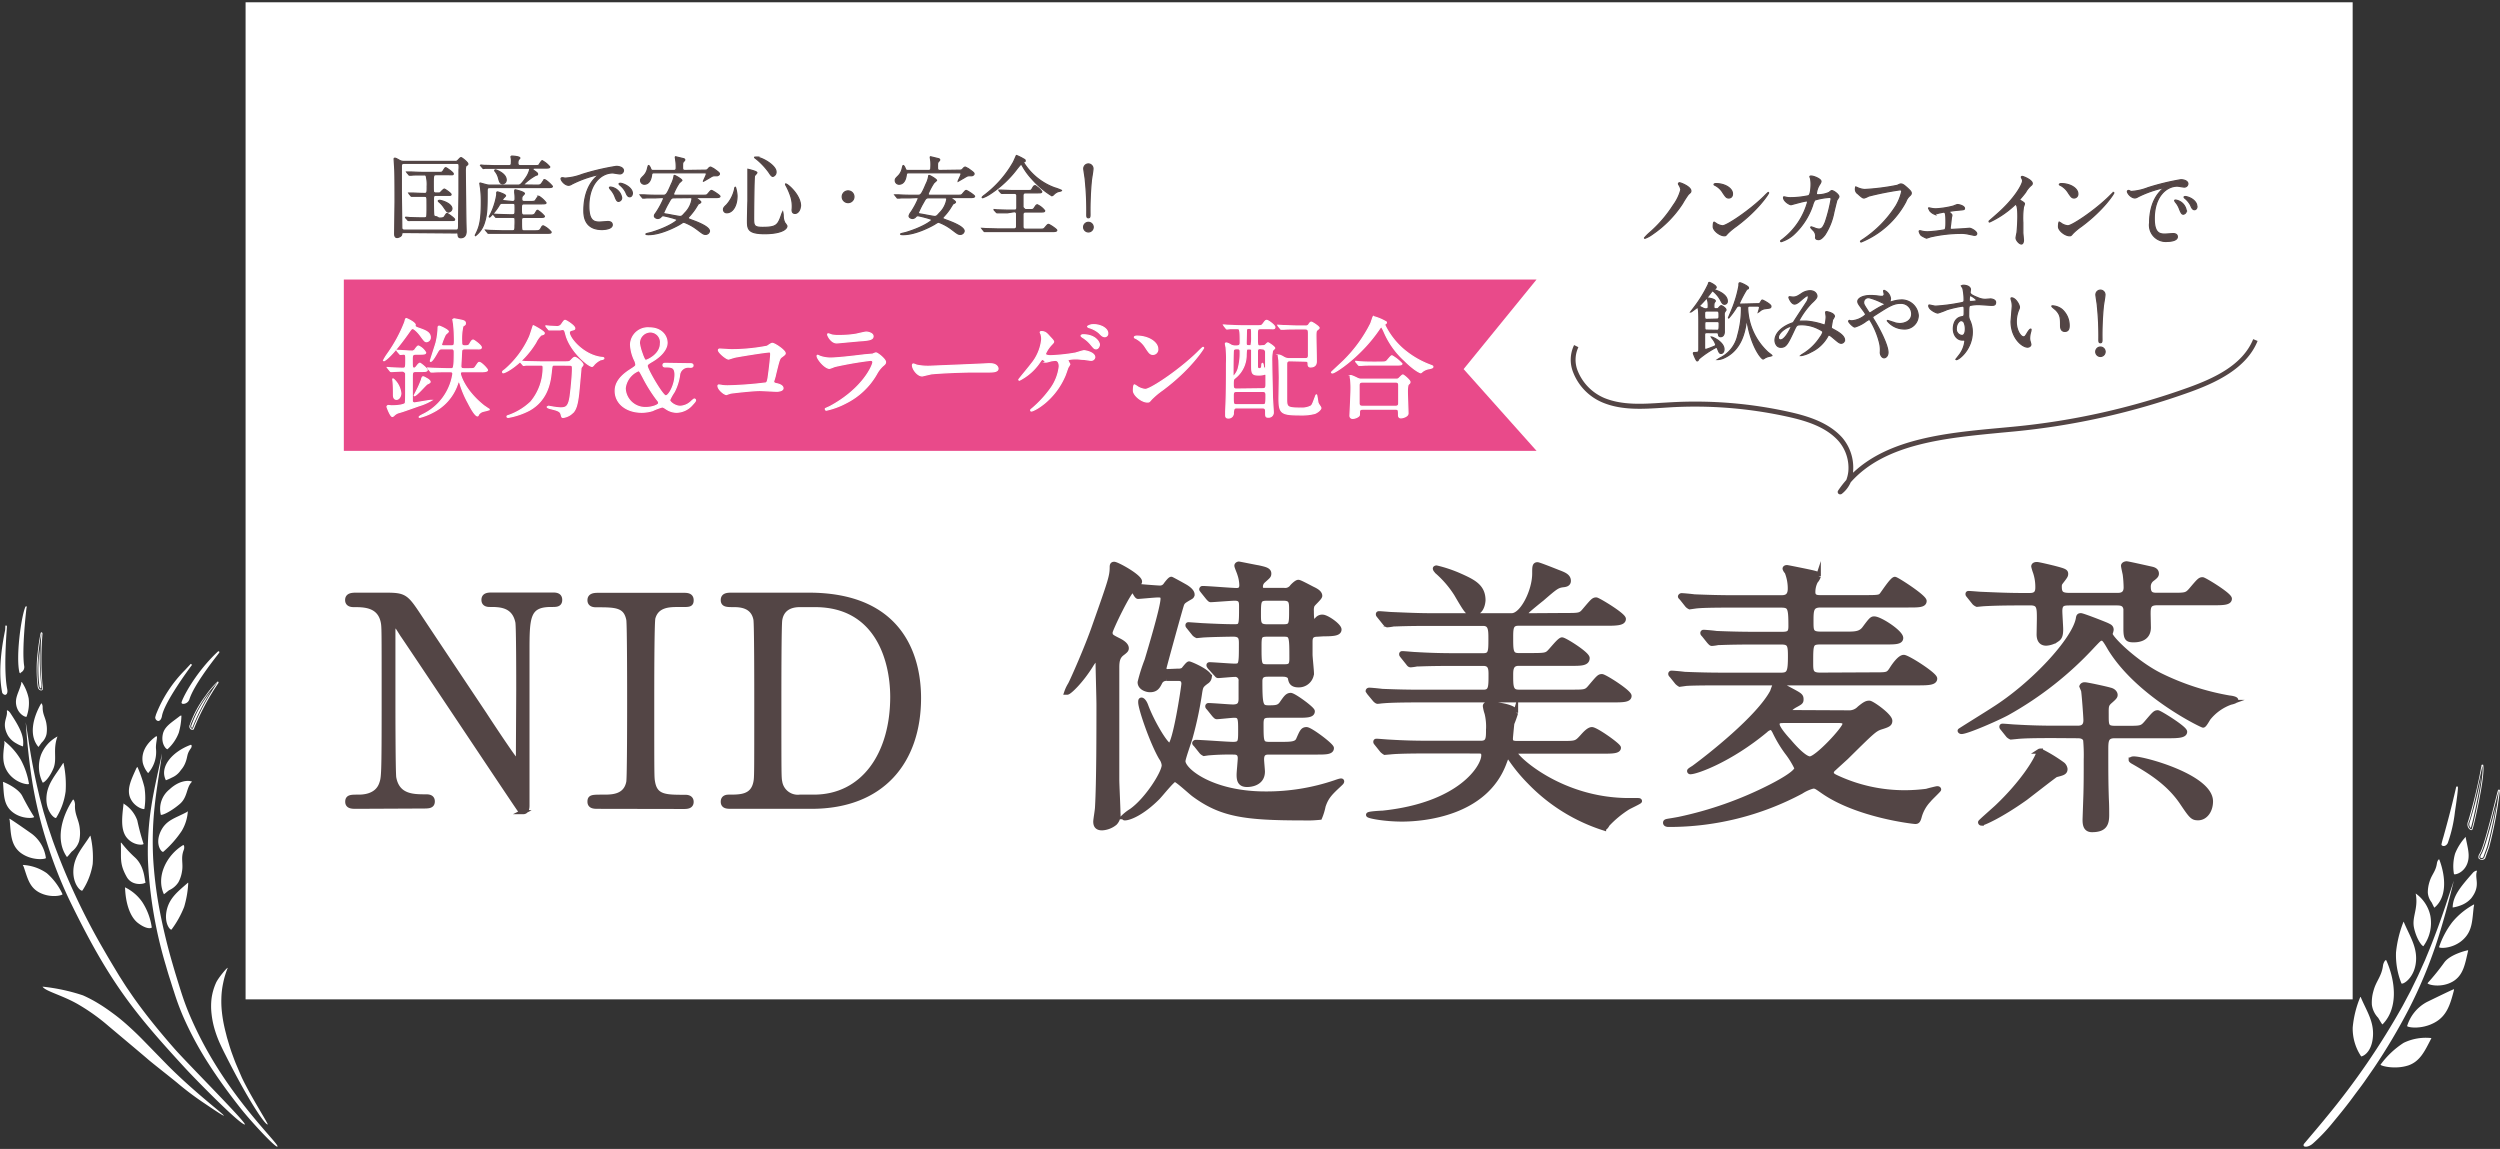
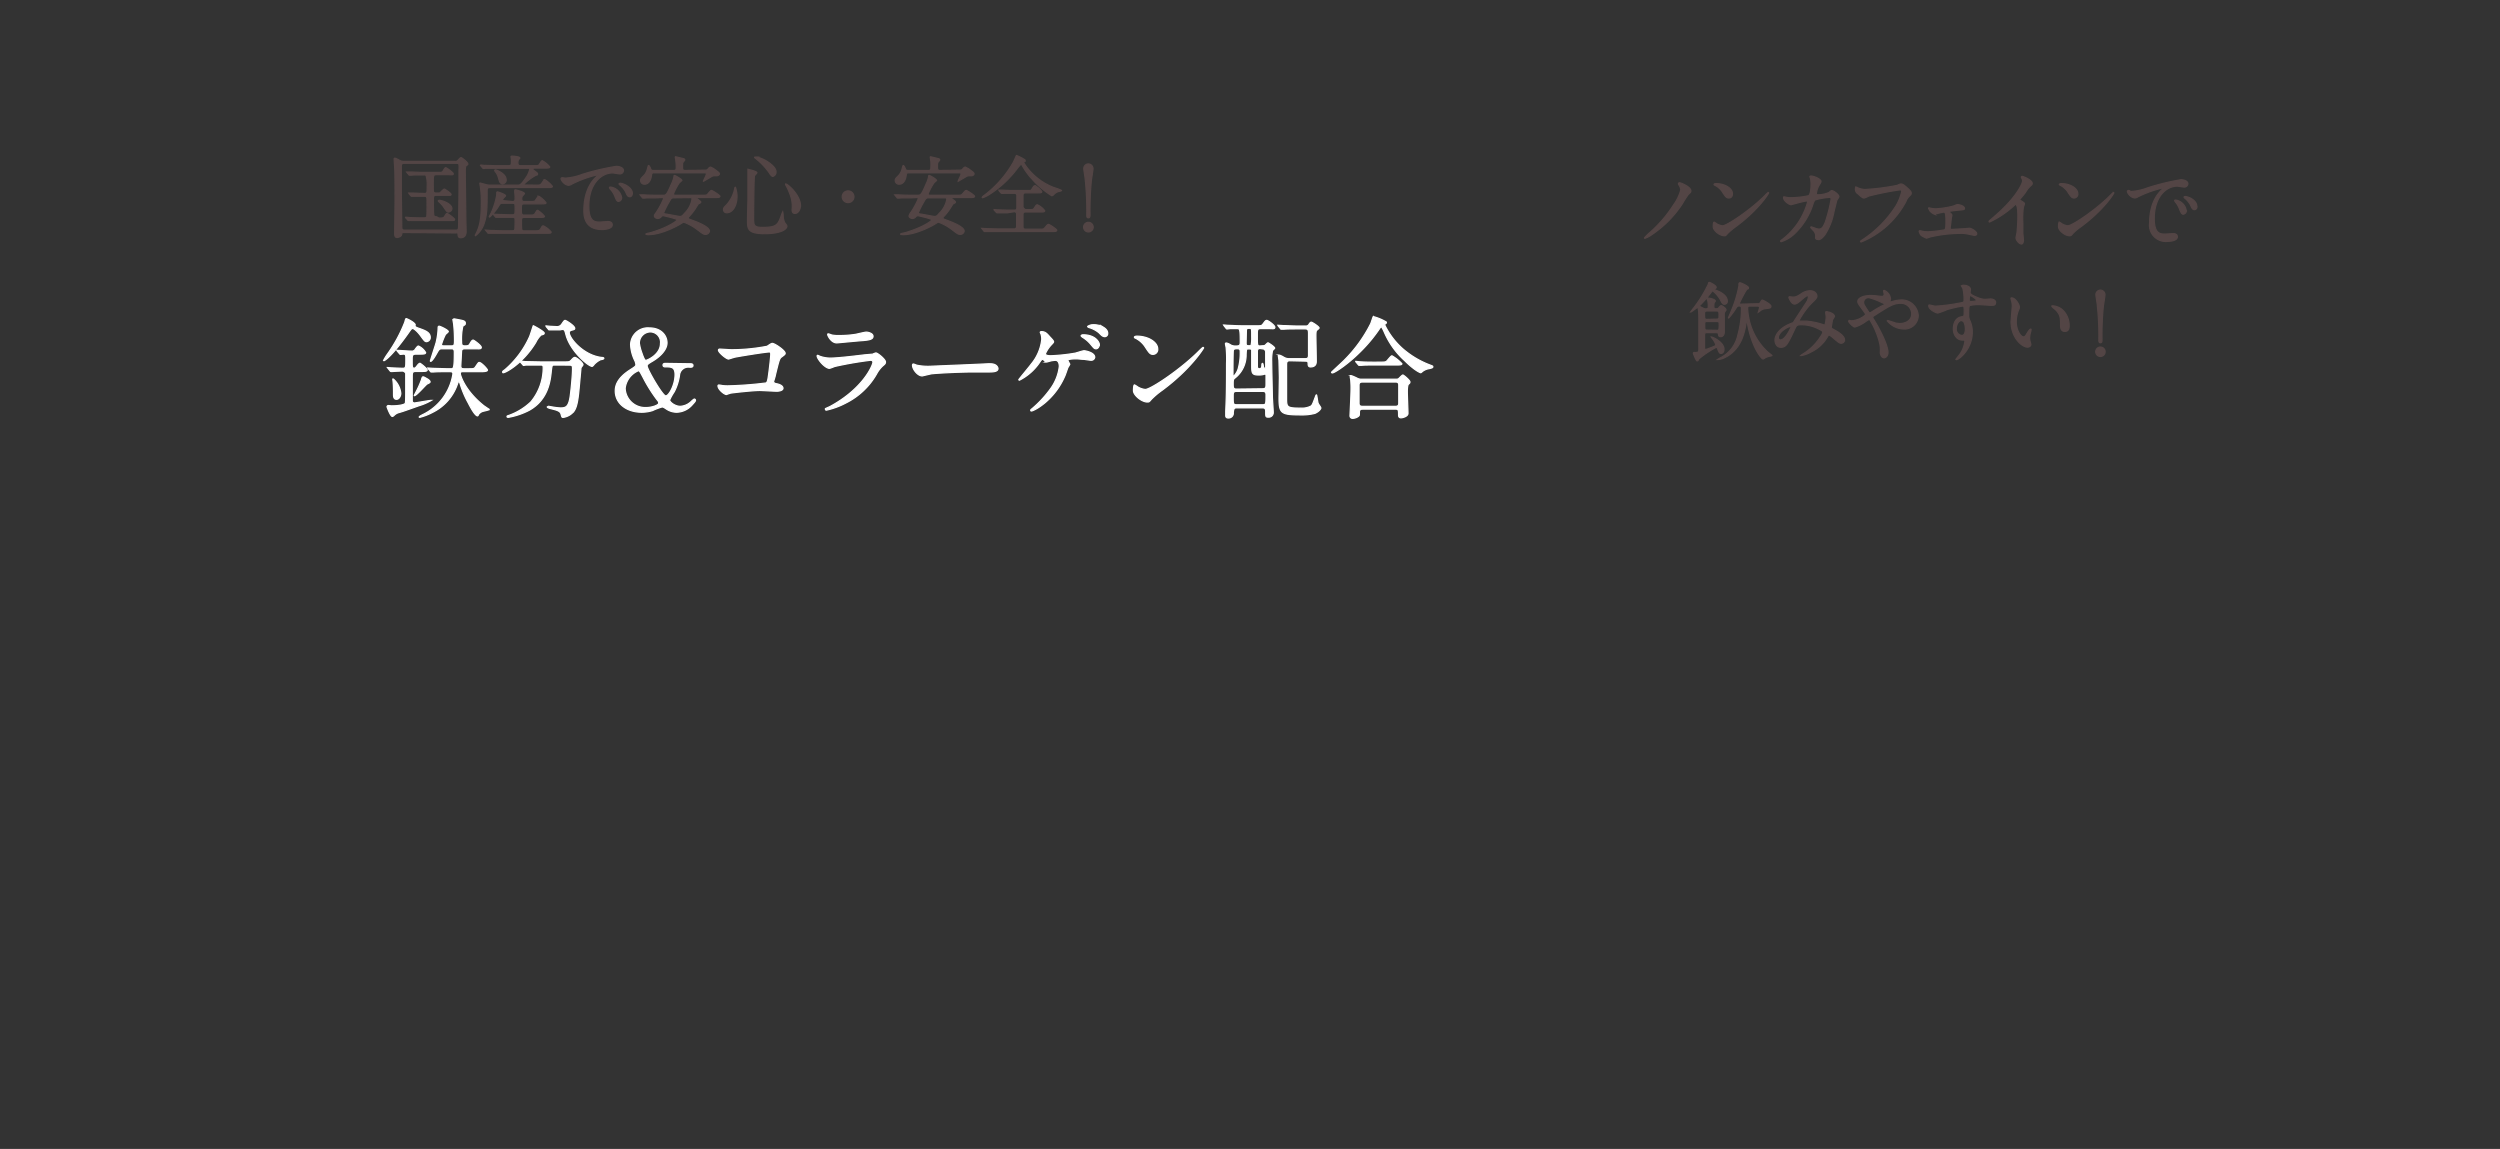
<svg xmlns="http://www.w3.org/2000/svg" viewBox="0 0 470 216">
  <rect x="0" y="0" width="470" height="216" fill="#333333" stroke="none" />
  <g>
-     <path fill="#fff" d="M46.17.43h396.13v187.45h-396.13z" />
    <path d="M76 43.71c-.42 0-.42 0-.49.39s-.68.55-.86.55c-.45 0-.45-.49-.45-.77l.07-6c0-.7 0-5.11-.05-6l-.12-1.95c0-.12 0-.18.13-.18s.19 0 .82.36a1.55 1.55 0 0 0 .92.23h9.62a.56.56 0 0 0 .53-.23c.4-.43.45-.47.58-.47s1.25.87 1.25 1.17c0 .12 0 .13-.33.37-.12.08-.15.73-.15.9s.1 8.65.11 9.15c0 .32.05 2.08.05 2.27s0 1.19-1 1.19c-.47 0-.48-.28-.52-.66s-.18-.24-.48-.24zm9.67-.44c.55 0 .55-.12.55-1.29 0-.91.07-5 .07-5.77v-4.3a4.77 4.77 0 0 0 0-1c-.1-.21-.33-.21-.5-.21h-9.79c-.53 0-.55.25-.55.68v4.36c0 1.08.08 5.86.08 6.83 0 .45 0 .7.55.7zm-3.17-2.27c.55 0 .9 0 1.06-.28.34-.53.37-.58.5-.58s1.4.9 1.4 1.11-.08.2-.88.2h-7.44a2.11 2.11 0 0 1-.35 0c-.07 0-.1 0-.15-.11l-.32-.34-.08-.11a.06.06 0 0 1 .06-.05c.12 0 .64.05.74.07.35 0 1.33.05 2.19.05h.52c.1 0 .38 0 .47-.21s.06-2.52.06-2.74c0-1 0-1.11-.55-1.11h-2.35s-.08 0-.15-.1l-.31-.38-.07-.12h.78c.3 0 1.4.07 2.22.07.46 0 .46-.22.46-1.37a6.39 6.39 0 0 0-.2-2 .44.44 0 0 0-.35-.12h-.41c-.7 0-1.57 0-2 .05h-.35c-.06 0-.1 0-.15-.1l-.33-.38-.07-.11h.8c.35 0 1.34.07 2.2.07h3.23c.27 0 .47 0 .63-.29.34-.53.37-.59.5-.59s1.4.89 1.4 1.13-.08.18-.88.18h-2.33c-.48 0-.55.07-.55 1.6s0 1.7.19 1.78.16.07.56.07.52 0 .62-.12.58-.62.71-.62 1.27.79 1.27 1-.22.17-.77.17h-2.03c-.52 0-.52.17-.52 1 0 .36 0 2.58.09 2.79s.36.25.53.25zm1.86-1.13c-.32 0-.36-.1-.93-.92a4.6 4.6 0 0 0-.73-.85c-.19-.16-.3-.26-.3-.33s.18-.11.23-.11c.33 0 2.21.53 2.33 1.51a.63.63 0 0 1-.6.65zM100.77 34.81c.79 0 .86 0 1.23-.58.16-.25.35-.45.45-.45a5.89 5.89 0 0 1 1.4 1.25c0 .18-.19.23-.9.23h-10.84c-.5 0-.53.18-.53.7 0 3 0 4.34-.52 5.92a4.76 4.76 0 0 1-1.66 2.42l-.05-.07s.28-.56.33-.68c.5-1.12.81-2.32.81-5.51a20.29 20.29 0 0 0-.15-2.71l-.13-.85a.08.08 0 0 1 .08-.07l1.1.3a2.5 2.5 0 0 0 .72.1h5.21c.42 0 .6 0 1.56-1.4a4.45 4.45 0 0 0 .72-1.6c0-.18-.08-.18-.4-.18h-7.96l-.35.05c-.06 0-.1-.05-.15-.11l-.33-.39-.07-.1.07-.05s.62.07.73.07c.74 0 1.42.05 2.28.05h2.24c.48 0 .48-.32.48-.57a5.79 5.79 0 0 0 0-.71l-.08-.4s.08-.12.15-.12c.23 0 1.52.08 1.52.37 0 .06-.24.28-.27.33a1.52 1.52 0 0 0-.1.55c0 .2 0 .55.47.55h2.46c.77 0 1 0 1.08-.22.43-.65.47-.71.58-.71a4.67 4.67 0 0 1 1.4 1.15c0 .18-.2.23-.88.23h-1.91c-.15 0-.37 0-.37.17s0 .15.43.46.44.37.44.52-.09.15-.32.2a10.05 10.05 0 0 0-2.3 1.73c0 .1.17.1.25.1zm-4.45 3.08c.5 0 .52-.23.52-.63a8 8 0 0 0-.07-1.07v-.35s0-.15.1-.15 1.72.4 1.72.7c0 .1-.34.4-.39.47a1 1 0 0 0-.11.51c0 .27 0 .52.5.52h1c.67 0 .93 0 1.08-.23.45-.69.5-.77.63-.77a5 5 0 0 1 1.35 1.23c0 .17-.16.2-.88.2h-3.25c-.5 0-.5.23-.5 1s0 1.12.48 1.12h.93c.85 0 1 0 1.24-.42s.28-.48.41-.48a5.2 5.2 0 0 1 1.27 1.11c0 .2-.2.22-.9.22h-2.9c-.33 0-.51.08-.51.53 0 2 0 2 .51 2h2c.68 0 .91 0 1.16-.48s.3-.45.45-.45a4.23 4.23 0 0 1 1.45 1.15c0 .23-.16.23-.88.23h-10.9c-.07 0-.1 0-.15-.11l-.32-.37-.08-.11h.06l.74.06 2.28.07h2c.46 0 .46-.25.46-1a10.8 10.8 0 0 0 0-1.33c-.08-.2-.33-.2-.48-.2h-3.06c-.05 0-.09 0-.15-.1l-.32-.38-.07-.12.74.05 2.29.07h.55c.17 0 .5 0 .5-.42a14.36 14.36 0 0 0 0-1.52c-.1-.23-.31-.23-.48-.23h-1.75c-.5 0-.53 0-.88.6a10.53 10.53 0 0 1-1.65 2 .1.1 0 0 1-.08-.09l.3-.56a13.05 13.05 0 0 0 1.11-3.53v-.4a.14.14 0 0 1 .15-.15c.07 0 1.5.45 1.5.72 0 .1-.38.41-.43.5s-.14.2-.14.28.12.15.25.15zm-1.16-4.08a.68.68 0 0 1-.65.73c-.5 0-.6-.36-.82-1.18a3.43 3.43 0 0 0-.57-1.11.32.32 0 0 1-.11-.19c0-.08.08-.15.25-.1s1.9.7 1.9 1.85zM106.24 33.49a10.61 10.61 0 0 0 3.23-.71 44.53 44.53 0 0 1 6.39-1.5c.6 0 1.35.23 1.35.8a.67.67 0 0 1-.69.61c-.21 0-1.16-.18-1.34-.18-2.12 0-4.48 2-4.48 6.24 0 2.8 1 3 2 3 .25 0 1.43-.1 1.58-.1.52 0 .82.22.82.62 0 .88-1.84.88-1.93.88-3.4 0-3.4-2.78-3.4-3.56s0-4.26 2.41-6.41a3.36 3.36 0 0 0 .42-.35h-.1a20.94 20.94 0 0 0-5 1.78 1.24 1.24 0 0 1-.57.22c-.83 0-1.63-1.12-1.41-1.35.13-.14.62.01.72.01zm10.63 3.68a.67.67 0 0 1-.58.69c-.3 0-.45-.32-.71-1a4.33 4.33 0 0 0-.84-1.3.88.88 0 0 1-.16-.3c0-.08.18-.1.33-.07a2.42 2.42 0 0 1 1.96 1.98zm2-.8c0 .44-.27.62-.48.62-.4 0-.59-.48-.75-.88a4.2 4.2 0 0 0-1.1-1.33c-.09-.07-.15-.14-.15-.22s.18-.1.23-.1a1.74 1.74 0 0 1 .42.08c.96.32 1.85 1.03 1.85 1.83zM123.34 37.19c-1.45 0-1.93 0-2.09.05h-.35c-.07 0-.1 0-.15-.1l-.32-.38-.08-.12h.8c.81.05 1.49.07 2.28.07h1.26c.52 0 .67-.07 1.53-2.1a5.46 5.46 0 0 0 .49-1.42c0-.11 0-.2.11-.2s1.37.69 1.37.94l-.5.46a11.17 11.17 0 0 0-1.08 2.07c0 .25.3.25.35.25h5.09c.75 0 .83 0 1.06-.29.47-.55.52-.61.67-.61s1.57.9 1.57 1.1-.34.23-.9.23h-3.27c-.16 0-.23 0-.23.1s.8.57.8.75-.43.3-.48.36l-.59.94a12.59 12.59 0 0 1-1.09 1.38.53.53 0 0 0-.2.33c0 .13.06.15.65.37s3.34 1.18 3.34 2.08a.72.72 0 0 1-.73.61c-.37 0-.48-.08-1.6-.93a9.64 9.64 0 0 0-2.45-1.35c-.18 0-.25.05-.8.4-.16.1-3.33 1.93-5.86 1.93-.13 0-.51 0-.51-.1s.86-.25 1-.3c3.31-1 4.89-2.21 4.89-2.39s-2.49-.77-2.64-.77a.51.51 0 0 0-.38.19.81.81 0 0 1-.64.33c-.26 0-.63-.19-.63-.45s.12-.35.37-.72a15.45 15.45 0 0 0 1.36-2.54c0-.22-.23-.22-.35-.22zm8.88-5.19c.6 0 .7 0 .89-.23s.32-.35.5-.35l.55.28c1 .72 1.09.8 1.09 1s-.32.32-.42.34h-.48c-.32 0-.42.05-.89.34-.13.08-1.19.7-1.21.7 0-.13.55-1.13.55-1.36s-.18-.24-.38-.24h-9.47c-.14 0-.42 0-.45.37-.12 1-.52 1.78-1.37 1.78a.71.71 0 0 1-.7-.7c0-.31.1-.4.6-.9a2.78 2.78 0 0 0 .7-1.34c.13-.5.15-.57.22-.57s.26.3.31.45c.15.38.19.48.52.48h3.91c.44 0 .44-.31.44-.53a7.71 7.71 0 0 0-.06-1.17l-.11-.78s0-.1.06-.1l1.52.37a.27.27 0 0 1 .2.23 2 2 0 0 1-.28.37c-.14.15-.14.25-.14 1.08 0 .38.1.53.49.53zm-5.4 5.18c-.6 0-.65.1-1.06.83a16.72 16.72 0 0 0-1 2c0 .15 0 .17.7.27.38.07 2.21.42 2.36.42.37 0 .5-.16.92-.64a4.7 4.7 0 0 0 1.36-2.64c0-.27-.18-.27-.38-.27zM138.56 36.86c0 1.86-.86 3.13-1.88 3.13a.58.58 0 0 1-.66-.6c0-.19 0-.35.56-.85a6.49 6.49 0 0 0 1.53-3c0-.22.09-.34.14-.34s.31 1.04.31 1.66zm3.73-4.4c0 .13-.43.52-.45.62-.11.41-.16 7.11-.16 7.77 0 1.5 0 1.9 1.66 1.9 2.56 0 2.9-.38 3.55-2.25a4 4 0 0 1 .26-.65 3.38 3.38 0 0 1 .09.72 2.94 2.94 0 0 0 .31 1.33 2.81 2.81 0 0 1 .39.58c0 .72-1.34 1.45-4.18 1.45-3.23 0-3.23-.93-3.23-2.51 0-.57.06-3.1.08-3.61v-5.98s1.68.37 1.68.63zm-.29-2.93c1.29 0 3.89 1.62 3.89 2.75a.83.83 0 0 1-.58.88c-.18 0-.35-.13-.72-.72a13 13 0 0 0-2.59-2.71c-.11-.06-.15-.15-.13-.17l.13-.03zm8.47 9.17c0 .77-.47 1.42-1 1.42s-.55-.45-.55-.68a6.17 6.17 0 0 0-.36-2.82 11.76 11.76 0 0 0-.8-1.78.35.35 0 0 1-.07-.25c.23-.15 2.81 2.02 2.81 4.11zM158.34 37a1.1 1.1 0 1 1 1.1 1.09 1.1 1.1 0 0 1-1.1-1.09zM171.22 37.19c-1.45 0-1.93 0-2.1.05h-.35c-.06 0-.1 0-.14-.1l-.32-.38-.09-.12h.8c.82.05 1.5.07 2.28.07h1.27c.52 0 .67-.07 1.53-2.1a5 5 0 0 0 .48-1.42c0-.11 0-.2.12-.2s1.37.69 1.37.94l-.5.46a11.26 11.26 0 0 0-1.09 2.07c0 .25.3.25.35.25h5.1c.75 0 .83 0 1.06-.29.47-.55.52-.61.67-.61s1.56.9 1.56 1.1-.33.23-.89.23h-3.27c-.16 0-.23 0-.23.1s.8.57.8.75-.43.3-.48.36l-.59.94a11 11 0 0 1-1.1 1.38.53.53 0 0 0-.2.33c0 .13.07.15.65.37s3.35 1.18 3.35 2.08a.72.72 0 0 1-.73.61c-.37 0-.49-.08-1.6-.93a9.64 9.64 0 0 0-2.45-1.35c-.18 0-.25.05-.8.4-.16.1-3.33 1.93-5.86 1.93-.13 0-.51 0-.51-.1s.86-.25 1-.3c3.31-1 4.89-2.21 4.89-2.39s-2.49-.77-2.64-.77a.52.52 0 0 0-.39.19.8.8 0 0 1-.63.33c-.27 0-.63-.19-.63-.45a1.61 1.61 0 0 1 .36-.72 14.78 14.78 0 0 0 1.37-2.54c0-.22-.23-.22-.35-.22zm8.87-5.19c.6 0 .7 0 .9-.23s.32-.35.5-.35l.55.28c1 .72 1.08.8 1.08 1s-.31.32-.41.34h-.48c-.32 0-.42.05-.89.34l-1.21.7c0-.13.55-1.13.55-1.36s-.18-.24-.38-.24h-9.47c-.14 0-.42 0-.45.37-.12 1-.52 1.78-1.37 1.78a.7.7 0 0 1-.7-.7c0-.31.1-.4.6-.9a2.78 2.78 0 0 0 .7-1.34c.13-.5.15-.57.22-.57s.26.3.31.45c.15.38.19.48.52.48h3.91c.43 0 .43-.31.43-.53a9.24 9.24 0 0 0 0-1.17l-.11-.78s0-.1.06-.1l1.52.37a.27.27 0 0 1 .2.23 2 2 0 0 1-.28.37c-.14.15-.14.25-.14 1.08 0 .38.1.53.49.53zm-5.39 5.18c-.6 0-.65.1-1.06.83a16.72 16.72 0 0 0-1 2c0 .15 0 .17.7.27.38.07 2.21.42 2.36.42.37 0 .5-.16.92-.64a4.7 4.7 0 0 0 1.38-2.6c0-.27-.18-.27-.38-.27zM189.42 40h-1.58a2.6 2.6 0 0 1-.39 0 .22.22 0 0 1-.16-.1l-.35-.38a.26.26 0 0 1-.05-.12h.05l.48.05 2 .06h1.3c.15 0 .45 0 .45-.46v-2.33a.41.41 0 0 0-.47-.37h-2.03a2.27 2.27 0 0 1-.35 0 .39.39 0 0 1-.15-.1l-.33-.38a.22.22 0 0 1-.05-.12h.5l1.81.07h3.12c.58 0 .63 0 .8-.29.33-.56.38-.61.56-.61a3.27 3.27 0 0 1 1.27 1.1c0 .23-.25.23-.67.23h-2.38c-.27 0-.48.12-.48.5v2.23s.32.43.51.43h.74c.6 0 .66 0 .86-.28.37-.57.4-.62.6-.62a3.55 3.55 0 0 1 1.37 1.1c0 .24-.27.24-.74.24h-2.81c-.18 0-.53 0-.53.46v2.35a.42.42 0 0 0 .48.43h2.58c.75 0 .83 0 1.06-.28.47-.55.52-.62.69-.62s1.54.89 1.54 1.1-.33.24-.88.24h-12.67c-.06 0-.1 0-.15-.1l-.31-.38-.09-.12h.07l.73.05 2.28.06h3a.43.43 0 0 0 .47-.46v-2.42a.41.41 0 0 0-.45-.36zm2.86-10.19c.4.21.45.23.45.4s0 .15-.31.21v.12a11.53 11.53 0 0 0 5.82 4.76 8.6 8.6 0 0 1 1.33.5c0 .12-.56.2-.66.23a2.15 2.15 0 0 0-.83.57.67.67 0 0 1-.34.2 16.36 16.36 0 0 1-3.74-3.17 12.27 12.27 0 0 1-1.79-2.47c0-.08-.19-.25-.27-.25s-.27.24-.65.7a20 20 0 0 1-5.16 4.86 6.36 6.36 0 0 1-1.37.7s-.11 0-.11-.06.21-.25.33-.34a20.25 20.25 0 0 0 5.53-6.27c.11-.19.56-1.27.58-1.27s.58.22 1.19.57zM203.72 42.7a.9.9 0 1 1 1.8 0 .9.9 0 0 1-1.8 0zm1.76-11c0 .38-.25 1.76-.3 2.21a58.93 58.93 0 0 0-.26 6.35c0 .43 0 .68-.3.68s-.3-.23-.3-.65a56.66 56.66 0 0 0-.28-6.39c0-.34-.29-1.9-.29-2.2a.88.88 0 0 1 .87-.88.89.89 0 0 1 .86.91zM315.63 34.75a.54.54 0 0 1-.08-.21.2.2 0 0 1 .19-.18c.25 0 2.14.75 2.14 1.53 0 .23-.05.28-.47.65a18.6 18.6 0 0 0-1.11 1.73 20.33 20.33 0 0 1-5.6 5.73 5.67 5.67 0 0 1-1.45.8.07.07 0 0 1-.08-.08 9.23 9.23 0 0 1 1-1 23.83 23.83 0 0 0 4.43-5.15 8.66 8.66 0 0 0 1.4-2.91 2.27 2.27 0 0 0-.37-.91zM326.36 42.58a12 12 0 0 0-1.6 1.34c-.31.37-.34.4-.58.4-.88 0-2.09-1-2.09-1.69 0-.11 0-.86.17-.86a3.94 3.94 0 0 1 .49.31 2.65 2.65 0 0 0 1.1.37c.8 0 5.11-2.88 7.82-5.55a9.63 9.63 0 0 1 .75-.72.11.11 0 0 1 .08.08c0 .15-1.91 3.19-6.14 6.32zm-1.36-5.36c-.44 0-.6-.26-1.14-1.07a3.71 3.71 0 0 0-1.48-1.34c-.06 0-.14-.08-.14-.14s.13-.15.35-.15c1.75 0 3.11.93 3.11 1.89.02.49-.25.81-.7.81zM343.87 36.18c.36-.31.41-.34.52-.34.33 0 1.32.72 1.32 1.14 0 .13-.36.6-.4.72s-.46 1.85-.54 2.19a11.76 11.76 0 0 1-1.69 4.25c-.18.23-.7.9-1.16.9s-.59-.16-.59-.39a1.48 1.48 0 0 0-.45-1.35c-.41-.44-.46-.49-.46-.59l.08-.06a6.55 6.55 0 0 1 .88.31 2.56 2.56 0 0 0 .6.11c.57 0 .83-.47 1.18-1.32a28.67 28.67 0 0 0 1.09-4.3c0-.34-.18-.34-.33-.34a12.08 12.08 0 0 0-2.72.49 2.78 2.78 0 0 0-.4.89 13.17 13.17 0 0 1-3.63 5.64 6.31 6.31 0 0 1-2.3 1.3.1.1 0 0 1-.11-.1c0-.06 0-.08.32-.31a13.28 13.28 0 0 0 4.75-7.02.19.19 0 0 0-.22-.21c-.47 0-2.79.69-2.9.69-.31 0-1.4-.66-1.4-1.34 0-.07 0-.13.1-.13a3.93 3.93 0 0 1 .39.08 4.08 4.08 0 0 0 .93.08 16.77 16.77 0 0 0 3.27-.37c.44-.19.48-1.76.48-2.23a6.09 6.09 0 0 0-.09-1 2.6 2.6 0 0 1-.13-.36c0-.11.18-.11.24-.11.5 0 1.84.55 1.84 1 0 .13-.06.27-.28.62a3.8 3.8 0 0 0-.58 1.66c0 .24.11.24.4.24a5.3 5.3 0 0 0 1.99-.44zM349.18 35.27a4 4 0 0 0 1.35.36 42.09 42.09 0 0 0 6.14-.78c.51-.23.57-.26.68-.26.36 0 .62.22 1.13.66.73.66.83.83.83 1.06s-.08.3-.38.59a2.65 2.65 0 0 0-.63 1 16.59 16.59 0 0 1-8.4 7.59.11.11 0 0 1-.12-.1c0-.06.05-.09.22-.21a21.15 21.15 0 0 0 6.43-6.45 9.24 9.24 0 0 0 1.1-2.75c0-.27-.27-.29-.35-.29a55.67 55.67 0 0 0-5.87 1.17 4.34 4.34 0 0 1-.84.36c-.21 0-.33 0-1.17-.78a1 1 0 0 1-.48-.91 1.89 1.89 0 0 1 .05-.38 1.08 1.08 0 0 1 .31.12zM363.2 39.19a4.62 4.62 0 0 0 .73.07 16.27 16.27 0 0 0 3.31-.52 7.28 7.28 0 0 1 .73-.28c.42 0 1.35.28 1.35.72 0 .23-.11.24-1 .32s-1 .1-1.73.21c0 0-.11 0-.11.1a.28.28 0 0 0 .11.18c.33.33.36.36.36.49s-.1.42-.1.51c-.1.92-.1 1-.21 1.75a.58.58 0 0 0 0 .18c0 .16 0 .21.34.21l2.28-.13 1-.08c.38 0 1.36.6 1.36 1s-.49.31-.53.31l-1.09-.23a6.1 6.1 0 0 0-1.42-.13 25.79 25.79 0 0 0-5.34.59c-.16 0-1 .31-1.06.31a5.75 5.75 0 0 1-1-.52 1.78 1.78 0 0 1-.37-.74c0-.06 0-.13.15-.13a2.14 2.14 0 0 1 .4.09 5.31 5.31 0 0 0 1.06.11 24.37 24.37 0 0 0 3.18-.37c.24-.12.24-.84.24-1.52 0-1.56-.11-1.81-.42-1.81-.08 0-.51.1-.77.15s-.86.25-.94.25a2.3 2.3 0 0 1-.88-.62c-.05-.09-.26-.49-.26-.52l.06-.07.57.12zM379.89 37.71c.63.39.7.46.7.6s-.18.56-.2.66a16.06 16.06 0 0 0-.1 2.88v1.95l.12 1.35s0 .72-.39.72-1-.7-1-1.14c0-.16.16-.88.18-1 .09-.88.16-2.14.16-3 0-.58 0-2.29-.43-2.29-.08 0-.14.06-.27.19a17.85 17.85 0 0 1-4.63 3.11s-.08 0-.08-.1a.14.14 0 0 1 .05-.11l1.14-1c3.84-3.29 5.11-6 5.11-6.51a.87.87 0 0 0-.13-.46 2 2 0 0 1-.11-.26.16.16 0 0 1 .16-.13c.25 0 1.89.69 1.89 1.31a.39.39 0 0 1-.15.32 4.67 4.67 0 0 0-1.1 1.34c-.28.39-.8 1-1.11 1.36a.26.26 0 0 0 .19.21zM391.27 42.58a10.82 10.82 0 0 0-1.6 1.34c-.31.37-.34.4-.59.4-.87 0-2.08-1-2.08-1.69 0-.11 0-.86.16-.86a2.87 2.87 0 0 1 .49.31 2.69 2.69 0 0 0 1.11.37c.8 0 5.11-2.88 7.81-5.55.26-.26.72-.72.75-.72a.11.11 0 0 1 .08.08c0 .15-1.9 3.19-6.13 6.32zm-1.34-5.36c-.44 0-.6-.26-1.14-1.07a3.78 3.78 0 0 0-1.48-1.34c-.07 0-.15-.08-.15-.14s.13-.15.36-.15c1.74 0 3.11.93 3.11 1.89a.72.72 0 0 1-.7.81zM400.63 36a10.36 10.36 0 0 0 3.16-.7 44.9 44.9 0 0 1 6.21-1.51c.59 0 1.32.23 1.32.78a.66.66 0 0 1-.67.6c-.21 0-1.14-.18-1.32-.18-2.03.01-4.33 1.91-4.33 6.11 0 2.73 1 2.91 2 2.91.24 0 1.4-.09 1.54-.09.51 0 .8.21.8.6 0 .86-1.79.86-1.89.86a3.06 3.06 0 0 1-3.32-3.48c0-.72 0-4.17 2.36-6.27a3.21 3.21 0 0 0 .41-.34h-.1a20.78 20.78 0 0 0-4.87 1.71 1.26 1.26 0 0 1-.55.21c-.82 0-1.6-1.09-1.39-1.32s.54.11.64.11zm10.4 3.6a.66.66 0 0 1-.57.67c-.29 0-.44-.31-.7-.94a4.13 4.13 0 0 0-.76-1.33.88.88 0 0 1-.16-.3c0-.08.17-.1.32-.06a2.34 2.34 0 0 1 1.84 1.91zm2-.78c0 .42-.26.6-.47.6-.39 0-.57-.47-.73-.86a4.28 4.28 0 0 0-1.08-1.3c-.08-.07-.14-.13-.14-.21s.17-.1.22-.1a1.66 1.66 0 0 1 .41.08c.93.26 1.76.97 1.76 1.74zM320.88 62.53c-.42 0-.42.24-.42.44v2.41c0 .1 0 .32.26.32a17.23 17.23 0 0 0 1.62-.62.34.34 0 0 0 .22-.29 3.26 3.26 0 0 0-.52-1 2.85 2.85 0 0 1-.32-.44c.31 0 2.39 1 2.39 2.31 0 .45-.23.78-.54.78s-.36-.16-.62-.77c-.09-.24-.14-.37-.32-.37a18.15 18.15 0 0 0-3.24 2.17c-.16.32-.18.37-.34.37s-.69-1.3-.69-1.42.07-.14.18-.14c.85 0 .85-.1.85-.8v-4.91c0-1.12 0-2.78-.26-2.78-.07 0-1.14.86-1.24.86h-.05l.52-.68a24.55 24.55 0 0 0 2.8-4.53c.08-.31.08-.34.21-.34s1.27.57 1.27.91a.23.23 0 0 1-.14.21c-.1.05-.17.08-.17.17s0 .08.49.27c.31.12 1.91.77 1.91 1.94a.53.53 0 0 1-.54.6c-.16 0-.37-.05-.68-.7a5.55 5.55 0 0 0-1.5-1.81c-.13 0-.21.12-.29.23a21.18 21.18 0 0 1-2.15 2.49c-.05 0-.08.07-.08.12s0 .06.4.26.54.28.77.28c.47 0 .49-.15.49-.49a4 4 0 0 0-.08-1 4.61 4.61 0 0 1-.13-.46s0-.08.16-.08 1.38.18 1.38.57l-.21.3s-.07.19-.07.66c0 .23 0 .48.35.48s.4 0 .53-.14c.3-.34.39-.44.53-.44s.87.48.87.77a2.9 2.9 0 0 1-.31.54 5 5 0 0 0 0 .8v2.83s0 .88-.68.88c-.36 0-.39-.2-.42-.48s-.33-.27-.44-.27zm1.87-2.53c.43 0 .43-.23.43-.59 0-.78 0-.94-.43-.94h-1.87c-.42 0-.42.24-.42.58 0 .8 0 1 .42 1zm0 2.1c.42 0 .46 0 .46-1.29 0-.37-.25-.37-.43-.37h-1.87c-.42 0-.42.14-.42.63 0 .93 0 1 .42 1zm7.73-5a.46.46 0 0 0 .49-.26c.23-.38.25-.42.36-.42s1.6.78 1.6 1.15-.18.34-1.08.46a1.83 1.83 0 0 0-1.07.52l-.21.13s.23-.75.23-.89-.16-.25-.31-.25h-1.49c-.23 0-.44 0-.44.41a11.81 11.81 0 0 0 3.84 8.3c.12.1.72.52.72.6l-.29.1a3.06 3.06 0 0 0-1 .33 1.62 1.62 0 0 1-.36.21c-.32 0-2.21-2.25-3-7 0 0 0-.26-.09-.26s-.09.14-.1.31c-.25 2-1 5.3-4.14 6.74a3.13 3.13 0 0 1-1.15.31h-.08l.35-.23a6.22 6.22 0 0 0 3.45-4.36 18.19 18.19 0 0 0 .68-4.93c0-.29 0-.54-.37-.54s-.41 0-.72.51a13.14 13.14 0 0 1-1.3 1.74l-.05-.05.6-1.42a22.23 22.23 0 0 0 1.37-4.59c0-.47 0-.55.21-.55s1.58.65 1.58.91-.05.16-.34.34a22.8 22.8 0 0 0-1.37 2.58c0 .18.17.18.27.18zM339.79 55.59c-.22 0-.9.59-1.16.82s-.83.75-1.25.75c-.61 0-1.06-1.16-1.06-1.21s0-.16.13-.16l.55.06c.52 0 .72 0 1.69-.65a2.87 2.87 0 0 1 1.57-.54c1.07 0 1.32.74 1.32 1s-.15.54-1 1.32a14.67 14.67 0 0 0-2.39 3.31c0 .08.11.09.16.09h1.32a13.3 13.3 0 0 1 3.08.65.61.61 0 0 0 .26.07c.21 0 .31-1.34.31-1.5s-.1-.85-.1-.91.11-.1.18-.1 1.47.26 1.47.9a3.64 3.64 0 0 1-.36.63s-.23 1.34-.23 1.39c0 .21.1.26.37.4.64.35 2.12 1.11 2.12 2a.63.63 0 0 1-.6.62c-.33 0-.51-.13-1.65-1.11 0 0-.5-.42-.66-.42s-.18.11-.23.19a7 7 0 0 1-3.19 3 5.72 5.72 0 0 1-1.76.65h-.13a1.92 1.92 0 0 1 .31-.23 10.09 10.09 0 0 0 3.35-3.23 2.85 2.85 0 0 0 .49-.92c0-.15 0-.23-.9-.67a7.07 7.07 0 0 0-3-.74c-1 0-1 .07-1.32.66-1.4 3-1.68 3.58-2.7 3.58-.83 0-1.08-.9-1.08-1.3 0-1.39 1.45-2.63 3.16-3.23a.57.57 0 0 0 .41-.32c.37-.61 2.41-3.68 2.49-3.83a2.2 2.2 0 0 0 .21-.73c.03-.17-.05-.29-.18-.29zm-5.46 7.85c0 .28.13.47.42.47.9 0 2-2.39 2-2.46a.07.07 0 0 0-.07-.08c-.62 0-2.35 1.11-2.35 2.07zM348.18 60.31a4.46 4.46 0 0 0 2.57-1.14 1.56 1.56 0 0 0-.26-.52c-1.09-1.48-1.22-1.64-1.22-2 0-.52.86-1.09 2.39-1.09a10.52 10.52 0 0 1 1.51.11 4.26 4.26 0 0 0 .61.05.4.4 0 0 0 .45-.44l-.11-.57a.1.1 0 0 1 .11-.11 1.9 1.9 0 0 1 1.18 1.56l-.09.47s0 .15.12.15l.49-.15a6.72 6.72 0 0 1 1.57-.24 3.13 3.13 0 0 1 3.13 2.93 2.57 2.57 0 0 1-2.82 2.52 4.06 4.06 0 0 1-3-1.53s0-.06.09-.06l.69.22a4.27 4.27 0 0 0 1.59.36c.85 0 2.22-.44 2.22-1.81a2 2 0 0 0-2.07-2c-1.35 0-2.2.54-4.77 2.19-.49.31-.49.32-.49.44a.81.81 0 0 0 .18.39c1 1.58 2.69 4.78 2.69 6.22 0 .63-.39 1-.74 1s-.7-.47-.7-1a5.71 5.71 0 0 0-.18-1.95 15 15 0 0 0-1.71-4.06c-.06-.09-.13-.19-.22-.19a3.58 3.58 0 0 0-.69.42 6.67 6.67 0 0 1-2 1c-.3 0-1.15-.88-1.15-1.08a.16.16 0 0 1 .15-.16c.02.04.3.07.48.07zm2.18-3.46c0 .32.06.44.73 1.48.29.44.31.49.44.49s.26-.12.39-.2c.44-.29 1.6-1 2.15-1.22.16-.08.23-.15.23-.23s-.05-.1-.51-.29a11.91 11.91 0 0 0-2.26-.88.89.89 0 0 0-1.17.85zM363.87 57.56a33.08 33.08 0 0 0 4.43-.56c.85-.15.95-.16.95-.59a9.64 9.64 0 0 0-.23-2.21l-.28-.46s.25-.11.34-.11c.72 0 1.36.29 1.36.81l-.07.51c0 .37.47.62 1.43 1a3.48 3.48 0 0 0 1.44.33l1-.08s.93.06.93.63-.31.57-.88.57l-2.16-.14a7.63 7.63 0 0 0-1.76.16c-.23.1-.26.32-.26 1.76a2.1 2.1 0 0 0 .21 1.06 5.07 5.07 0 0 1 .47 2.19c0 3.16-2.46 5.18-3 5.18l-.08-.06s.66-.82.78-1a5.34 5.34 0 0 0 .91-2.39s0-.23-.16-.23h-.34c-.88 0-1.67-.83-1.67-2.13 0-.21 0-2 1.58-2.25.46-.06.46-.16.46-1s0-1-.33-1a20.52 20.52 0 0 0-2.88.65 15.36 15.36 0 0 1-1.74.65c-.36 0-1.71-.68-1.71-1.35 0-.06 0-.15.08-.16s.96.22 1.18.22zm4.84 2.71c-.41 0-.93.66-.93 1.49a1.19 1.19 0 0 0 1.06 1.31c.63 0 .65-1 .65-1.24a3.13 3.13 0 0 0-.21-1.14.67.67 0 0 0-.57-.42zm1.5-3.9c0 .26.06.31.29.31.07 0 1.12 0 1.12-.27a3.62 3.62 0 0 0-1.23-.87c-.12.04-.18.46-.18.83zM379.65 57.74c0 .13 0 .18-.2.65a5.74 5.74 0 0 0-.39 2.1c0 1.65.85 2.84 1.35 2.84.28 0 .34-.08.83-.9.1-.16.38-.55.51-.55s.08.06.08.13a1.64 1.64 0 0 1-.05.32 4.54 4.54 0 0 0-.21 1.24 2.11 2.11 0 0 0 .1.65 4 4 0 0 1 .13.54c0 .32-.34.5-.62.5-1 0-3.1-1.71-3.1-4.82l.23-2.88a4.49 4.49 0 0 0-.11-.94 1.93 1.93 0 0 1-.13-.56l.1-.06c.75 0 1.48 1.3 1.48 1.74zm7.94.38a4 4 0 0 1 1.41 3.11c0 .31 0 1.07-.81 1.07s-.8-.88-.8-1.09c0-1.35 0-2-.86-2.9-.13-.13-.78-.63-.78-.73s.06-.08.14-.08a3.16 3.16 0 0 1 1.7.62zM394 66.13a.88.88 0 0 1 1.76 0 .88.88 0 0 1-1.76 0zm1.73-10.73c0 .37-.25 1.72-.3 2.16a56.31 56.31 0 0 0-.26 6.21c0 .42 0 .66-.29.66s-.29-.22-.29-.63a54 54 0 0 0-.28-6.25c0-.33-.28-1.86-.28-2.15a.85.85 0 1 1 1.7 0z" fill="#534545" stroke="#534545" stroke-miterlimit="10" stroke-width=".23" />
-     <path d="M67 151.6c-.82 0-1.64 0-1.64-.88s.66-.87 2-.87c.71 0 3.49 0 4.36-2.45.43-1.25.49-1.31.49-15.74 0-13.73 0-13.78-.17-14.71-.65-3.27-3.65-3.27-5.5-3.27-.32 0-1.2 0-1.2-.87s.82-.93 1.64-.93h5.28c3.92 0 4 .17 6.81 4.42 3.32 5 8.66 13 12 18 .7 1.09 5.72 8.71 6 8.71s.38-.38.38-1.08c0-1.53.06-10.46.06-12.37s0-11.6-.16-12.58c-.66-3.33-3.44-3.33-5.23-3.33-.33 0-1.15 0-1.15-.87s.76-.93 1.53-.93h11.33c.6 0 1.41 0 1.41.93s-.76.87-1.63.87c-4.52 0-4.52 2.45-4.52 9v28.76c0 .28 0 1.2-.71 1.2a1 1 0 0 1-.7-.43c-.33-.39-21.68-32.47-22-32.85-1-1.58-1.09-1.8-1.36-1.8s-.44.44-.44 1v13.61s0 13 .16 14.06c.66 3.59 3.65 3.59 6 3.59.43 0 1.25 0 1.25.87s-.71.88-1.74.88zM112.43 151.6c-.71 0-1.53 0-1.53-.88s.44-.87 2.56-.87c1.58 0 4.2 0 4.74-2.83.16-.93.16-13.45.16-15 0-2.24 0-14.55-.16-15.53-.54-2.78-2.51-2.78-6.1-2.78-.33 0-1.2 0-1.2-.87s.82-.93 1.58-.93h16c.65 0 1.47 0 1.47.93s-.49.82-2.51.82c-1.63 0-4 .05-4.68 2.5-.22.77-.22 13-.22 15.53 0 14.43 0 14.49.16 15.36.49 2.83 2.45 2.83 6.1 2.83.27 0 1.15 0 1.15.87s-.82.88-1.47.88zM152.05 111.88c18.47 0 20.65 13.08 20.65 19.34 0 11.77-6.7 20.38-20.16 20.38h-15c-.82 0-1.58 0-1.58-.88s.81-.87 1.14-.87c2.12 0 4.47 0 5-2.83.16-.87.16-.93.16-15.42 0-2.56 0-14.21-.16-15.14-.49-2.61-2.84-2.78-4.14-2.78s-2 0-2-.87.76-.93 1.58-.93zm-1.68 1.8c-2 0-3.44.87-3.76 2.84-.17.92-.17 12.63-.17 15.08 0 14.49 0 14.55.17 15.42a3.42 3.42 0 0 0 3.76 2.83h2.63c9.26 0 14.82-7.95 14.82-18.84 0-6.87-2.83-17.33-14.6-17.33zM221.46 126.16a1.68 1.68 0 0 0 1-.22c.16-.16.87-1.14 1.09-1.14s3.81 1.52 3.81 2.5a1.17 1.17 0 0 1-.6.87c-.92.71-1 .82-1.19 1.91a68.6 68.6 0 0 1-1.8 8.55c-.17.66-1.36 3.92-1.36 4.47 0 1.74 5.39 6.15 15.47 6.15a40.05 40.05 0 0 0 13.12-2.12c1.08-.38 1.25-.38 1.25-.22s-.22.33-.38.49c-1.75 1.64-2.51 2.34-3.11 4.14a10.89 10.89 0 0 1-.65 2.13 22.84 22.84 0 0 1-3.11.11c-11.06 0-15.41-.66-20.53-4.42-.6-.43-3.16-2.83-3.6-2.83s-2.72 2.89-3.27 3.43c-2.83 2.83-5.23 3.82-6.15 3.82-.11 0-.17-.11-.17-.22a8.5 8.5 0 0 1 1.42-1.09c3-2.13 6.16-7.19 6.16-8.61a2.84 2.84 0 0 0-.55-1.41c-1.74-3-3.87-9.27-3.87-10.41 0-.27 0-.44.17-.44s.54.33.81 1.09c1.15 3.11 3.76 7.47 4.47 7.47 1 0 2.67-11.12 2.67-11.61 0-.92-.6-1-1.09-1h-2.18a1.3 1.3 0 0 0-1.2.66c-.43.87-.76 1.47-1.9 1.47-.6 0-1.86-.38-1.86-1.42a32.82 32.82 0 0 1 1.31-4.14c.65-2.18 3-10 3-11.55 0-.6-.32-.71-.92-.71s-3.44.28-3.76.28-.77-1.26-1-1.26c-.65 0-4.25 7.47-4.25 8 0 .71.17.81 1.58 1.52.44.22 1.47.77 1.47 1.47 0 .33-.21.49-.7.88-.93.65-1.09 1.47-1.09 2.77v21.08c0 .88.22 5.29.22 6.27a2.2 2.2 0 0 1-.6 1.85 4.16 4.16 0 0 1-2.4.93c-1 0-1.2-.55-1.2-1.2 0-.38.33-2.23.33-2.67.27-4.68.27-14.33.27-19.34 0-1.09-.16-6.75-.16-7.46 0-.49 0-1.25-.33-1.25a7 7 0 0 0-1 1.3c-1.85 3-4.08 5.12-4.46 5.12h-.11a7.19 7.19 0 0 1 .7-1.47c.39-.71 3.16-6.92 4.58-11.06 2.94-8.33 3.27-9.26 3.27-11 0-.33.05-.55.38-.55.55 0 4.79 2.34 4.79 3.27 0 .16-.11.27-.27.49s-.22.22-.22.33 4 .38 4.2.38a1.29 1.29 0 0 0 1.25-.65c.76-1 .93-1 1-1s2.45 1.31 2.72 1.48 1.2.76 1.2 1.41a.53.53 0 0 1-.27.44c-1.31.76-1.48.87-1.69 1.36s-3.33 11.87-3.33 12c0 .66.39.66.71.66zm26.25-6.92c-1.2 0-1.41.54-1.41 1.42v2.39c0 .55.27 3 .27 3.6a2.4 2.4 0 0 1-2.45 2.12c-1.26 0-1.42-.65-1.53-1.25s-.82-.76-1.36-.76h-2.89c-.71 0-1.47.11-1.47 1.3 0 4.63.17 5 1.64 5s2-.05 2.56-.93c.7-1 1-1.41 1.58-1.41s4.08 2.56 4.08 3c0 .76-1.09.76-2.94.76h-5.23c-1.2 0-1.47.38-1.47 1.58 0 3.49 0 3.87 1.58 3.87h2c2 0 3.06 0 3.44-.87.65-1.47.81-1.91 1.52-1.91s4.69 3 4.69 3.49c0 .76-1.09.76-2.89.76h-8.77c-.65 0-1.47 0-1.47 1.36 0 .38.16 2 .16 2.29 0 2.45-2.67 2.45-2.89 2.45-1.3 0-1.52-.76-1.52-1.85 0-.49.22-2.67.22-3.11 0-1.09-.76-1.14-1.25-1.14a47 47 0 0 0-4.8.16l-.76.11s-.33-.16-.49-.38l-1-1.25c-.11-.11-.27-.27-.27-.33s.11-.16.22-.16c1.09 0 5.94.38 7 .38 1.42 0 1.42-.49 1.42-2.51 0-2.34 0-2.94-1.2-2.94-.49 0-2.89.27-3.27.27-.16 0-.27-.16-.49-.38l-1-1.25c-.22-.22-.22-.27-.22-.33a.14.14 0 0 1 .16-.16c.76 0 3.92.27 4.58.27 1.3 0 1.52-.6 1.52-1.58v-3.27a1.1 1.1 0 0 0-1.2-1.25c-.49 0-2.77.22-3.1.22-.17 0-.22-.16-.44-.38l-1.09-1.2c-.21-.27-.21-.33-.21-.38s0-.11.16-.11c.54 0 4 .27 4.68.27 1.26 0 1.26-.27 1.26-4.3 0-1-.11-1.69-1.53-1.69-.22 0-3.87.05-5.66.16l-1.15.11s-.27-.11-.49-.33l-1-1.25c-.22-.27-.22-.27-.22-.38s.05-.11.16-.11l2.45.17c1.86.1 4.31.21 6.11.21 1.36 0 1.36-.16 1.36-3.86 0-.82-.06-1.48-1.26-1.48-.65 0-4.08.28-4.52.28-.16 0-.27-.17-.49-.39l-1-1.25c-.11-.16-.22-.27-.22-.32s.05-.17.16-.17c1 0 5.5.38 6.38.38.32 0 1 0 1-1a6.86 6.86 0 0 0-.38-2.07c-.06-.27-.55-1.36-.55-1.58s.27-.32.38-.32 3.27.65 3.65.7c1.25.28 2 .44 2 1.09 0 .44-.11.49-1.09 1.37a1.46 1.46 0 0 0-.49 1.14c0 .65.49.65.81.65h3.6a1.61 1.61 0 0 0 1.58-.7c.27-.28.82-.82 1.14-.82s2.56 1.25 2.84 1.36c.54.27 1.19.65 1.19 1.2 0 .38-1.41 1.52-1.47 1.85a2.56 2.56 0 0 0-.11 1c0 .43 0 2.23.33 2.23.11 0 .65-.55.76-.65a1.19 1.19 0 0 1 1-.44c.77 0 3.11 1.63 3.11 2.34s-1 .82-2.94.82zm-6.37-1.42c1.47 0 1.47-.49 1.47-3.16 0-1.41 0-2.18-1.47-2.18h-3.21c-1.53 0-1.53.55-1.53 3.06 0 1.52 0 2.28 1.53 2.28zm.16 7.52c1 0 1.36-.22 1.36-1.47 0-4.14 0-4.63-1.41-4.63h-3.32c-1.42 0-1.42.49-1.42 2.4 0 3.32 0 3.7 1.47 3.7zM294.42 115.7c2.46 0 2.73 0 3.49-.93 1.53-1.8 1.69-2 2.18-2 .33 0 5.12 2.88 5.12 3.59s-1.09.82-2.94.82h-16.83c-1.42 0-1.42 1-1.42 2.78 0 2.29 0 3.27 1.42 3.27h2.56c2.18 0 2.61-.06 3.1-.44s2.07-2.51 2.56-2.51 4.74 2.67 4.74 3.44c0 1-1.2 1-3 1h-9.91c-1.47 0-1.47 1.25-1.47 2.23 0 2.07 0 3.16 1.47 3.16h10c2.45 0 2.72 0 3.49-.93 1.52-1.79 1.68-2 2.18-2s5.12 2.94 5.12 3.65-1.09.76-2.95.76h-36.33c-4.73 0-6.31.11-6.86.16-.22 0-1 .11-1.14.11s-.33-.16-.49-.32l-1.09-1.31-.22-.33s0-.16.22-.16c.38 0 2 .16 2.39.22 2.67.11 4.91.16 7.47.16h11.6c1.42 0 1.42-.93 1.42-3.27 0-1 0-2.12-1.42-2.12h-5.67c-4.73 0-6.31.11-6.86.11a8.93 8.93 0 0 1-1.14.16c-.22 0-.33-.16-.49-.38l-1-1.25c-.22-.28-.22-.28-.22-.39s.06-.11.17-.11c.38 0 2.07.17 2.39.17 2.67.16 4.91.22 7.47.22h5.34c1.41 0 1.41-.82 1.41-3.11 0-1.74 0-2.94-1.47-2.94h-9.91c-4.8 0-6.38.11-6.92.11a9.08 9.08 0 0 1-1.15.16c-.16 0-.32-.16-.49-.38l-1-1.25c-.22-.27-.22-.27-.22-.38s.06-.11.17-.11c.38 0 2.06.16 2.39.16 2.67.11 5 .22 7.52.22h15c2 0 4.31-4.63 4.31-7.9 0-1.25 0-1.69.54-1.69.27 0 3.27 1.2 3.82 1.42 1.14.43 2 .76 2 1.63 0 .66-.66.71-1.15.76-1 .17-1.3.39-3.87 2.62-.43.33-2.23 1.8-2.56 2.12s-.49.44-.49.66c0 .38.44.38 1 .38zm-26 25.49c-4.8 0-6.32.11-6.92.17l-1.15.1s-.27-.16-.49-.38l-1-1.25c-.22-.27-.22-.27-.22-.38s.06-.11.17-.11c.38 0 2.06.16 2.39.16 2.67.17 5 .22 7.52.22h9.7c1.41 0 1.41-.93 1.41-2.5a10.83 10.83 0 0 0-.27-3.11 7.26 7.26 0 0 1-.33-1.36c0-.38.49-.38.77-.38.7 0 4.95.38 4.95 1.63a18.86 18.86 0 0 1-.71 2c-.05.38-.27 2.67-.27 2.83 0 .5.06.93 1.2.93h8.39c2.72 0 2.78 0 3.92-1.25.44-.49 1.2-1.36 1.8-1.36.76 0 5 3 5 3.43 0 .65-1.31.65-2.89.65h-15.52c-.65 0-1 0-1 .38 0 .77 8.45 8.88 21.36 8.88h1.68c.11 0 .33 0 .33.11s-1.9 1-2.23 1.2a19.6 19.6 0 0 0-3.82 3.16c-.16.32-.43.7-.7.7a33.52 33.52 0 0 1-13.95-8.71 30.48 30.48 0 0 1-3.43-4.14c-.16-.22-.38-.6-.65-.6s-.28.16-.66 1.14c-3.52 9.65-15.23 10.65-19.21 10.65-3.32 0-6.32-.6-6.32-.81s2.46-.33 2.67-.33c14.6-1.53 19-8.66 19-10.84 0-.82-.44-.82-1.2-.82zm8.39-25.87c-.82 0-1.09-.38-3-3.65a19.25 19.25 0 0 0-3.65-4.25c-.06-.11-.33-.33-.33-.55 0-.05.16-.11.22-.11a25 25 0 0 1 4.14 1.37c2.83 1.25 4.63 2.12 4.63 4.74-.08 1.13-.57 2.45-2.04 2.45zM347.45 134a2.66 2.66 0 0 0 2.13-.82c1-.82 1.36-1 1.85-1s3.87 2.4 3.87 3.33c0 .6-.33.76-1.75 1.2-1.14.38-1.63.87-6.48 5.66l-2.34 2.13a1.15 1.15 0 0 0-.44.76c0 .43.44.65.76.82a30.24 30.24 0 0 0 13.08 2.94 32.75 32.75 0 0 0 4.08-.27c.33-.11 1.86-.49 2-.49s.27.05.27.16-1.63 1.63-1.9 2a7.34 7.34 0 0 0-1.75 3.1c-.22.82-.38.93-.76.93s-10.95-1.2-17.38-5.72c-1.25-.87-1.3-.93-1.85-.93a7.72 7.72 0 0 0-2.23 1 52.67 52.67 0 0 1-24.9 6.21c-.11 0-.6 0-.6-.33s.28-.22 2.56-.66a69.43 69.43 0 0 0 17.07-6.02c1.53-.77 5.07-2.67 5.07-3.6a16.43 16.43 0 0 0-1.85-3 23.66 23.66 0 0 1-2.34-3.93c-.28-.49-.44-.7-.71-.7a1.92 1.92 0 0 0-1 .54c-6.7 5.56-13 7.79-14.11 7.79a.15.15 0 0 1-.17-.16c0-.11.66-.49.82-.6 2.83-2.07 12.15-9.37 14.76-14.27.11-.28.55-1.69.82-1.69.06 0 2.56 1.36 2.78 1.47 1.63.87 1.8 1 1.8 1.63 0 .49-.11.55-1.2 1.14-.66.39-1 .71-1 1s.38.33.66.33zm5.07-7.14c2.23 0 2.45 0 3.1-1 .55-.88 1.58-2.29 2.29-2.29s5.83 3.27 5.83 4-1.09.82-2.94.82h-36.94c-4.79 0-6.37.06-6.91.11l-1.15.16s-.27-.16-.49-.38l-1-1.25c-.22-.22-.22-.27-.22-.33a.14.14 0 0 1 .16-.16c.38 0 2.07.16 2.4.22 2.67.11 5 .16 7.52.16h10.67c1.58 0 1.75-.65 1.75-3.59 0-2-.11-2.62-1.69-2.62h-5c-4.8 0-6.38.11-6.92.11a8.84 8.84 0 0 1-1.15.16c-.16 0-.27-.16-.49-.38l-1-1.25c-.22-.22-.22-.27-.22-.33a.14.14 0 0 1 .16-.16c.39 0 2.07.16 2.4.22 2.67.11 5 .16 7.52.16h4.79c1.26 0 1.69-.22 1.69-1.47 0-3.7-.16-4-2-4h-9c-4.14 0-5.94.06-6.87.17l-1.14.16s-.33-.16-.49-.38l-1-1.26c-.21-.21-.27-.27-.27-.32s.11-.17.22-.17c.38 0 2.07.17 2.4.22 2.67.11 4.9.17 7.46.17h8.77c.71 0 1.8 0 1.8-1.69a8.39 8.39 0 0 0-.6-3.16 1.43 1.43 0 0 1-.38-.6c0-.11.11-.22.38-.22.11 0 4.19.82 4.9 1s1 .27 1 .66a2.54 2.54 0 0 1-.54.92 4.45 4.45 0 0 0-.49 2.07c0 1 .87 1 1.36 1h8.77c2.07 0 2.45-.06 2.78-.44s2-3 2.5-3c.33 0 5.51 3.33 5.51 4.09s-1.09.76-2.95.76h-16.52c-1.8 0-1.8 1-1.8 3.11 0 1.74 0 2.34 1.8 2.34h5.28c1.47 0 2.29-.16 2.94-1 1.25-1.69 1.42-1.86 1.85-1.86 1.09 0 5 2.56 5 3.6 0 .76-1.09.76-2.94.76h-12.13c-1.86 0-1.86.38-1.86 3.87 0 1.58 0 2.34 1.75 2.34zm-17 8.61c-.87 0-1.41 0-1.41.71s1.52 2.45 2.23 3.21c1 1.2 2.94 3.27 3.92 3.27 1.31 0 6.59-5.67 6.59-6.54 0-.65-.76-.65-1.14-.65zM406 126.92a47.88 47.88 0 0 0 13.18 4.3c.22 0 1.15.17 1.15.38s-.77.39-1 .44a9.37 9.37 0 0 0-4.14 2.94c-.17.22-.77 1.36-1 1.36s-12.15-5.72-17.49-14.43c-1-1.74-1.19-1.91-1.58-1.91s-.49.11-1.68 1.36a64.72 64.72 0 0 1-16.13 12.7c-1.85 1-7.52 3.48-8.55 3.48-.16 0-.27-.11-.27-.16s5.83-3.65 6.32-4c7.35-4.63 15.14-13 15.9-17.05.06-.43.11-.6.49-.6s4.69 1.69 5 1.86.71.27.71.81a3.19 3.19 0 0 1-.22.76c.03.84 4.71 5.42 9.31 7.76zm-26.26-13.56c-4 0-5.88.1-6.92.16l-1.14.11s-.27-.11-.49-.33l-1-1.25c-.22-.27-.22-.27-.22-.38s.05-.11.16-.11c.38 0 2.07.16 2.4.16 2.67.11 5 .22 7.52.22h1.58c1.14 0 1.47-.55 1.47-1.47a8.79 8.79 0 0 0-.44-2.89 9 9 0 0 1-.33-1.09c0-.27.28-.38.6-.38s2.83.6 3.43.76c1.64.44 2 .55 2 1 0 .33-.06.43-.82 1.42a1.3 1.3 0 0 0-.38 1c0 1.3.43 1.63 1.9 1.63h9c.49 0 1.64 0 1.64-1.47a21 21 0 0 0-.17-2.45c-.05-.27-.32-1.42-.32-1.64s.32-.38.59-.38 4.09.87 4.69 1 .93.38.93.87c0 .33-.22.54-.82 1a1.75 1.75 0 0 0-.71 1.52c0 1.53.87 1.53 1.74 1.53h2.78c2.4 0 2.67 0 3.49-.93 1.52-1.79 1.69-2 2.18-2 .32 0 5.06 2.88 5.06 3.59s-1.09.77-2.88.77h-10.72c-1.68 0-1.68.87-1.68 2.18l.05 2.45c0 2-1.63 2.34-2.78 2.34s-1.47-.22-1.47-2.07v-3.73c-.16-1-.82-1.14-1.69-1.14h-8.71c-1.26 0-2 0-2 1.52 0 .55.16 2.94.16 3.43 0 1-.16 1.53-.65 1.86a3.93 3.93 0 0 1-2.07.76c-.93 0-1.36-.6-1.36-1.69l.05-2.89c0-2.12 0-3-1.69-3zm3.87 27.83a28.59 28.59 0 0 1 4.2 2.56 1.4 1.4 0 0 1 .43.82c0 .65-.43.76-1.74 1.09-.17.05-4.85 3.7-5.72 4.36-4.9 3.48-8 4.74-8.28 4.74a.18.18 0 0 1-.17-.17c0-.11 2.89-2.61 3.27-3 4.52-4.31 7.3-8.61 7.79-10.35a.32.32 0 0 1 .2-.05zm2.51-2.89c-4.25 0-5.83.06-6.92.17l-1.15.11s-.27-.11-.49-.33l-1-1.25c-.22-.27-.22-.27-.22-.38s.06-.11.17-.11c.38 0 2.06.16 2.39.16 2.67.16 5 .22 7.52.22h4.08c.55 0 1.64 0 1.64-1.47 0-.66-.33-5.07-.44-5.61l-.32-.77s.1-.32.54-.32 4.2.82 4.74 1c.76.16 1 .65 1 .92s-.1.44-.92 1.15-.76 1-.76 2.61c0 2 0 2.51 1.63 2.51h2.39c2.39 0 2.67 0 3.48-.93 1.53-1.79 1.69-2 2.18-2 .33 0 5.07 2.94 5.07 3.59s-1.09.76-2.89.76h-10.3c-1.64 0-1.64 1-1.64 2.73 0 3.87 0 6.05.11 9.26.06.93.06 2.23.06 2.89 0 1.74-.44 2.78-2.78 2.78-1.2 0-1.31-1-1.31-1.91l.16-4.69c.06-2.07.06-4.08.06-6.59a32.53 32.53 0 0 0-.11-3.7c-.27-.77-1.15-.77-1.58-.77zm14.54 4.58c0-.16.27-.22.49-.22 2 0 14.44 3.43 14.44 8 0 1.74-1 3.1-2.35 3.1-1 0-1.25-.27-2.94-2.78-2.56-3.86-6.32-6.1-9.37-7.84-.07-.04-.29-.2-.29-.26z" fill="#534545" stroke="#534545" stroke-miterlimit="10" stroke-width=".92" />
-     <path fill="#e94a8a" d="M288.87 84.76h-224.23v-32.21h224.23l-13.71 16.84 13.71 15.37z" />
-     <path d="M78.63 61.68c1.35.47 2.26.8 2.26 1.77a.77.77 0 0 1-.68.78c-.33 0-.41-.12-1.17-1.15-.41-.58-1.16-1.32-1.46-1.32-.15 0-.25.09-.4.27-3.47 5-4.87 5.78-5 5.78l-.06-.06a9.66 9.66 0 0 1 .74-1.21 27.41 27.41 0 0 0 3.25-6c.14-.58.18-.64.28-.64s1.67.74 1.67 1.19l-.06.21s.09.2.63.38zm-.44 4.9c-.7 0-.7.28-.7 1.15 0 1.34 0 1.48.41 1.48.17 0 .29-.14.6-.56.17-.2.33-.35.45-.35s1.36 1 1.36 1.26-.43.27-1.11.27h-1c-.7 0-.7.24-.7 1.17v4.4a.41.41 0 0 0 .46.35c.12 0 2.75-.47 3-.47h.12a10.31 10.31 0 0 1-2.32 1c-2.66.94-2.94 1.05-3.71 1.27a2 2 0 0 0-1 .58s-.17.16-.29.16c-.35 0-1-1.75-1-1.83s.12-.22.25-.22l.59.06c1.51 0 2.51-.25 2.6-.5s.08-2.38.08-2.75v-2.88s-.25-.41-.6-.41c-.58 0-1.48.06-1.87.08h-.29c-.08 0-.1 0-.19-.12l-.39-.48-.1-.14h.08s.64.06.74.06 1.75.08 2.06.08c.58 0 .58-.18.58-1.73 0-.68 0-.94-.46-.94l-.55.06c-.08 0-.12-.06-.19-.14l-.41-.48-.08-.14h.08c.41 0 2.22.14 2.59.14a.75.75 0 0 0 .81-.39c.41-.56.49-.56.59-.56a3 3 0 0 1 1.34 1.22c0 .29-.43.29-1.09.29zm-3.64 8.49c-.53 0-.57-.55-.57-.8 0-.91 0-1.63-.07-2.43l-.06-.51s0-.11.06-.11a4.13 4.13 0 0 1 1.44 2.72c0 .56-.35 1.13-.8 1.13zm6.3-3.29c0 .14-.07.18-.54.41-.25.12-2 2.2-2.41 2.2-.06 0 0-.1.46-1a17.52 17.52 0 0 0 .88-2c.1-.39.17-.54.29-.54s.14 0 .68.31c.12.06.64.35.64.62zm4-6.75c.59 0 .59-.22.59-1.19a29 29 0 0 0-.16-2.94l-.14-.82s.16-.13.24-.13 1 .19 1.24.23c.45.1.86.18.86.55s-.06.27-.47.6a10.92 10.92 0 0 0-.23 2.88c0 .51 0 .82.6.82s.76-.06.94-.37c.37-.66.5-.72.64-.72s1.52 1 1.52 1.36-.41.27-1.11.27h-1.9c-.43 0-.68.06-.7.53s-.1 1.9-.14 2.72c0 .49.3.51.61.51h.93c.86 0 1 0 1.27-.43.46-.68.52-.76.66-.76.39 0 1.54 1.23 1.54 1.44s-.43.29-1.11.29h-3.53c-.19 0-.46 0-.46.39 0 .18.7 3 4.32 5.94.13.11 1 .7 1.18.8a11.06 11.06 0 0 1-1.24.33 1.57 1.57 0 0 0-.88.66c0 .1-.08.19-.15.19-.47 0-1.4-1.75-1.72-2.39a18.33 18.33 0 0 1-1.53-3.58c-.1-.31-.14-.43-.26-.43s-.13.06-.29.51a9.23 9.23 0 0 1-4.67 5.25 10.79 10.79 0 0 1-2.37.92s-.12 0-.12-.06.17-.2.62-.43a10.2 10.2 0 0 0 5.72-7.67c0-.43-.27-.43-.77-.43-1 0-2.15 0-2.85.06h-.44c-.06 0-.1 0-.18-.12l-.39-.48-.08-.14h.06l.9.06 2.82.08h.53c.52 0 .66 0 .66-3.16 0-.6-.33-.6-.55-.6h-1.67c-.6 0-.64.08-1.13.94-.21.37-.82 1.42-1.09 1.42a.06.06 0 0 1-.06-.06c0-.12.92-2.88 1.07-3.43a13 13 0 0 0 .39-2.78c0-.16 0-.33.2-.33s1.71.72 1.71 1c0 .12-.49.47-.55.58a11.44 11.44 0 0 0-.73 1.84c0 .28.24.28.47.28zM102.31 62.63c0 .2-.15.24-.58.35a4.67 4.67 0 0 0-1 1.39c-2.38 3.93-5.65 5.7-6.11 5.7a.11.11 0 0 1-.12-.12c0-.12 0-.14.43-.45a17.8 17.8 0 0 0 4.63-6.21c.14-.31.68-2.06.7-2.06s2.05 1.05 2.05 1.4zm2 6c-.53 0-.53 0-.66 1.13-.18 1.81-.57 5.37-4.15 7.37a13.55 13.55 0 0 1-3.93 1.33c-.06 0-.25 0-.25-.14s.11-.14.48-.27a11.69 11.69 0 0 0 4-2.49 10 10 0 0 0 2.32-6.47c0-.46-.2-.46-.51-.46h-2.73l-.43.07c-.08 0-.12-.07-.18-.15l-.42-.47-.08-.12s0-.07.08-.07.77.09.91.09l2.82.06h4.5c.93 0 1 0 1.36-.39s.49-.46.64-.46c.33 0 1.52 1 1.52 1.38 0 .1-.33.48-.37.56l-.27 3c-.22 2.49-.39 4.18-1 5.1a3.1 3.1 0 0 1-2.1 1.24c-.23 0-.23-.07-.39-.64s-.83-.74-1.9-1c-.45-.12-.68-.21-.68-.33l.23-.12.8.14a11.48 11.48 0 0 0 1.46.17c1 0 1.55-.19 1.83-2.31.21-1.58.42-4 .42-5 0-.55 0-.74-.62-.74zm1-6.62h-2.06c-.06 0-.08 0-.16-.12l-.39-.47a.26.26 0 0 1-.06-.15h.06s.72.08.84.08l1.24.06a1.05 1.05 0 0 0 .86-.53c.41-.58.45-.64.62-.64s1.79 1 1.79 1.48c0 .21-.07.23-.62.37a.48.48 0 0 0-.41.44c0 1.06 2.71 4.34 6.19 4.68.06 0 .31 0 .31.17s-.54.23-.62.25a4 4 0 0 0-1.25.94c0 .06-.27.31-.33.31-.7 0-4.1-2.84-4.92-5.94-.23-.89-.27-1-.74-1zM129.79 68.39c.18 0 .49 0 .49.32s-.29.33-.6.33a1.65 1.65 0 0 0-1.93 1.49 9.68 9.68 0 0 1-1 3.14 9.47 9.47 0 0 0-.86 1.54c0 .37 1 1.18 2 1.18a3.22 3.22 0 0 0 2.08-.93c.06-.06.45-.43.56-.43a.22.22 0 0 1 .22.23c0 .12-.06.24-.61.84a4 4 0 0 1-2.92 1.4 3.51 3.51 0 0 1-1.94-.6c-.49-.33-.62-.39-.82-.39a13.09 13.09 0 0 0-1.79.68 6.84 6.84 0 0 1-2 .31c-2.9 0-5-1.65-5-4 0-.84.22-2.28 2.67-3.89 1.09-.7 1.21-.78 1.21-1.07a2.3 2.3 0 0 0-.22-.76 7.53 7.53 0 0 1-.78-3 3.25 3.25 0 0 1 3.55-3.13c2.23 0 3.3 1.46 3.3 2.8s-1.36 2.65-2.74 3.46c-.68.41-1 .59-1 .88 0 .62 2.9 5.64 3.5 5.64s1.75-2.06 1.75-4c0-1.46-.72-1.46-1.87-1.46-.39 0-.39-.28-.39-.33 0-.32.3-.32.49-.32zm-6.5 6.45a29.18 29.18 0 0 1-2.41-3.92c-.58-1.09-.64-1.22-.87-1.22a4.08 4.08 0 0 0-2.48 3.3 3.77 3.77 0 0 0 3.94 3.62c1.12 0 2.37-.47 2.37-.82s-.14-.4-.55-.96zm-2.66-8.61c.29.84.54 1.52.78 1.52s2.76-1.07 2.76-3.17a1.94 1.94 0 0 0-1.89-2.18 2.1 2.1 0 0 0-2.08 2.12 8.71 8.71 0 0 0 .43 1.71zM137.54 65.75a35.48 35.48 0 0 0 6.68-.65c.74-.5.83-.54 1-.54.41 0 2.39 1.32 2.39 1.85 0 .19-.06.25-.7.72-.37.27-.45.58-1.15 3.44 0 .18-.33 1.09-.33 1.21s.18.29.49.35c.52.08 1.28.35 1.28.86s-1 .56-1.11.56c-.52 0-2.8-.14-3.27-.14-1.28 0-5.19.43-5.52.51l-.74.25c-.37 0-1.58-.93-1.58-1.65a.16.16 0 0 1 .18-.14 5.36 5.36 0 0 1 .62.1 7.45 7.45 0 0 0 1.05.06 69.34 69.34 0 0 0 7.17-.54c.24-.13.33-.37.47-1.4.25-1.81.43-3.6.43-4s-.08-.43-.31-.43c-.63 0-5.73.82-6.54 1l-1.07.33c-.45 0-1.91-1.25-1.91-1.66 0-.17.14-.21.25-.21s1.87.12 2.22.12zM156 76.45c6.42-3.46 8.11-7.9 8.11-8.33 0-.25-.15-.39-.44-.39a68.14 68.14 0 0 0-6.76 1.17 9.11 9.11 0 0 1-.95.35c-.88 0-2.34-1.77-2.34-2.34a.11.11 0 0 1 .12-.11 3 3 0 0 1 .37.17 5.87 5.87 0 0 0 2 .35c1.68 0 5.78-.54 6.54-.62l1.42-.12a3.59 3.59 0 0 1 .59-.23c.35 0 1.81 1.21 1.81 1.69 0 .3-.08.39-.55.78a5.74 5.74 0 0 0-1.11 1.46 13.65 13.65 0 0 1-5.8 5.49 14.48 14.48 0 0 1-3.64 1.34.17.17 0 0 1-.19-.17.21.21 0 0 1 0-.12s.67-.31.82-.37zm.49-13.45a5.19 5.19 0 0 0 1.09.08 19.23 19.23 0 0 0 3.29-.23c.31-.06 1.73-.41 2-.41s1.26.19 1.26.78-.72.7-1.91.81c-.33 0-4.76.43-4.9.43-1.09 0-1.71-1.4-1.71-1.54s0-.15.13-.15.62.23.75.23zM185.73 68.39h.45c1.26 0 1.44.76 1.44.9 0 .58-.84.64-1.7.64h-2.94c-2.84 0-7.55.26-8 .37l-1.6.37c-.89 0-1.83-1.28-1.83-2 0-.12.06-.24.16-.24s.6.22.7.24a10.65 10.65 0 0 0 2.51.19c.63-.04 7.81-.31 10.81-.47zM197.41 63.37c.33.35.66.7.66.86s-.07.21-.37.54a5.77 5.77 0 0 0-1.16 1.72c0 .25.27.39 1 .39a34.11 34.11 0 0 0 4.61-.49c.27-.06 1.42-.45 1.66-.45s2 .33 2 1.23a.65.65 0 0 1-.68.56c-.22 0-1.13-.15-1.31-.17-.44 0-1-.1-1.49-.1-.2 0-1.58 0-1.58.31l.37.7a4.26 4.26 0 0 1-.35.62c-.1.24-.45 1.31-.55 1.52-2 4.73-5.89 6.66-6.32 6.66 0 0-.12 0-.12-.12s0-.12.29-.35a20.76 20.76 0 0 0 3.57-3.91 8.82 8.82 0 0 0 1.51-4c0-.43-.11-1.15-.74-1.15a6.38 6.38 0 0 0-.81.1l-.84.23a.61.61 0 0 1-.39-.25c-.27-.27-.29-.27-.37-.27s-.27.17-.35.27a10.15 10.15 0 0 1-4 3.66.12.12 0 0 1-.11-.1c0-.08 2-2.45 2.31-2.9a8.67 8.67 0 0 0 2-4.67 3.25 3.25 0 0 0-.14-1 1.92 1.92 0 0 1-.14-.33c0-.14.24-.14.28-.14.69.06.9.29 1.56 1.03zm9.27 1.4c0 .35-.26.8-.61.8s-.43-.15-1.07-.91a6.09 6.09 0 0 0-1.44-1.23c-.1-.06-.31-.23-.31-.31s.19-.18.35-.18c2.4 0 3.08 1.46 3.08 1.83zm.73-3.27c.84.51.84 1 .84 1.19a.56.56 0 0 1-.52.6c-.43 0-.63-.23-1.09-.7a5.07 5.07 0 0 0-1.87-1c-.2-.06-.29-.15-.29-.21s.56-.31.74-.31a3.69 3.69 0 0 1 2.19.43zM218.46 73.38a15 15 0 0 0-2 1.69c-.39.47-.43.51-.74.51-1.11 0-2.63-1.31-2.63-2.13 0-.15 0-1.09.2-1.09a5.29 5.29 0 0 1 .62.39 3.45 3.45 0 0 0 1.4.47c1 0 6.46-3.64 9.87-7 .33-.33.91-.91 1-.91a.13.13 0 0 1 .1.1c-.07.18-2.48 4.03-7.82 7.97zm-1.69-6.76c-.56 0-.76-.33-1.44-1.36a4.69 4.69 0 0 0-1.87-1.69c-.09 0-.19-.1-.19-.18s.17-.19.45-.19c2.2 0 3.93 1.17 3.93 2.39a.91.91 0 0 1-.88 1.03zM237.4 65a.83.83 0 0 0 .45-.1c.08-.06.43-.45.53-.45s1.26.76 1.26 1c0 .08-.37.39-.41.47a8.87 8.87 0 0 0-.15 2.08c0 .92.11 5.51.13 6.54 0 .43.16 2.53.16 3a.85.85 0 0 1-.94.88c-.48 0-.48-.1-.48-1.09 0-.65-.33-.65-.66-.65h-4.85c-.49 0-.51.3-.58.9a.89.89 0 0 1-.94 1c-.48 0-.48-.31-.48-.52v-.74c.11-2.69.15-3.68.15-9a23 23 0 0 0-.08-3l-.13-.66a.16.16 0 0 1 .17-.18 2.13 2.13 0 0 1 .7.29 1.62 1.62 0 0 0 .92.28c.72 0 1 0 1-.68 0-2.59-.1-2.59-.6-2.59h-1.33l-.56.07s-.1 0-.18-.13l-.37-.47-.09-.15h.09s.7.07.82.07c.55 0 1.54.08 2.63.08h2.66c.86 0 .94 0 1.21-.35.45-.6.49-.66.72-.66s1.5.9 1.5 1.28-.39.26-1 .26h-1.67c-.62 0-.62.21-.62 1.26 0 1.95 0 2 .51 2zm-5.52.81c-.08.16-.08 3.82-.08 4.46 0 .43 0 .49.11.49a3.47 3.47 0 0 0 .86-1.4 11 11 0 0 0 .39-3.2c0-.31 0-.6-.51-.6s-.65.03-.77.28zm5.5 7.28c.63 0 .63-.33.63-.93v-1.64a.2.2 0 0 0-.2-.19 1.57 1.57 0 0 0-.29.08 3.6 3.6 0 0 1-.84.09c-1.36 0-1.36-.35-1.36-2v-2.68c-.06-.23-.25-.23-.62-.23s-.39.1-.43 1.07a5.49 5.49 0 0 1-2.14 4.44c-.2.17-.29.25-.29 1s0 1.05.62 1.05zm0 3c.63 0 .63-.12.63-1.91 0-.54-.33-.6-.61-.6h-4.94c-.62 0-.62.35-.62.91 0 1.44 0 1.6.64 1.6zm-2.16-11.23a7 7 0 0 0 .1-1.54c0-1.34 0-1.5-.23-1.59h-.35a.4.4 0 0 0-.41.23c0 .1-.06 2.24-.06 2.51s0 .53.43.53.41 0 .52-.07zm1.7.66c-.3 0-.53.08-.53.53v2.75c0 .22 0 .53.39.53s.45-.39.45-.66.06-.35.13-.35.14.37.16.56.1.35.29.35.14-.16.14-.27v-2.88s-.14-.49-.53-.49zm5.56 2.3c-.6 0-.6.39-.6.74v6.44c0 1.56.12 1.73 2.67 1.73a3.74 3.74 0 0 0 1.88-.37c.31-.23.35-.4.9-1.86.06-.16.1-.26.17-.26s.22 1.31.3 1.54.52.76.52.93-.35.67-1.11 1a9.35 9.35 0 0 1-2.57.29c-3.83 0-4.18-.25-4.18-3.23l.06-3.8s-.06-2.78-.08-3.25l-.12-.83s.1-.14.18-.14a3.61 3.61 0 0 1 .85.41 2 2 0 0 0 1.17.27h2.86c.47 0 .57-.17.62-.5v-4.16c0-.57 0-.94-.62-.94h-1.44c-.5 0-1.89 0-2.61.06h-.44c-.06 0-.1 0-.18-.13l-.39-.47-.08-.14h.06l.9.06c.6 0 1.67.08 2.84.08h1.42a.61.61 0 0 0 .6-.27c.18-.29.31-.45.47-.45s1.46.82 1.46 1.09c0 .1-.39.39-.47.47s-.13.35-.13.95.07 4 .07 4.81c0 .31 0 1.09-1.09 1.09-.44 0-.44-.39-.44-.68s-.16-.41-.47-.41zM260.63 60.55a.15.15 0 0 1 0 .1c0 .13-.06.15-.23.27a.18.18 0 0 0-.08.16 14.39 14.39 0 0 0 3.21 4.32 16.86 16.86 0 0 0 5.18 3.17c.66.25.66.25.66.39s-.08.21-.72.35a2.62 2.62 0 0 0-1.29.58c-.09.08-.19.18-.27.18s-1.07-.35-3-2.26a15.52 15.52 0 0 1-3.87-5.43c-.12-.27-.43-.93-.54-.93s-.14.07-.55.66c-3.4 4.92-8.11 8-8.64 8-.1 0-.16-.06-.16-.12s2-1.87 2.36-2.24a26.43 26.43 0 0 0 5-6.89c.1-.21.43-1.3.49-1.34a9.17 9.17 0 0 1 2.45 1.03zm1.85 10.74a.81.81 0 0 0 .45-.09c.13-.1.66-.7.81-.7s1.33 1 1.33 1.3c0 .19-.06.25-.27.43s-.22 1.11-.22 1.42c0 .64.12 3.5.12 4.07s-1 .83-1.32.83c-.45 0-.45-.39-.45-.54 0-.86 0-1.09-.53-1.09h-6.21c-.21 0-.62 0-.62.56s0 .61-.15.76a1.89 1.89 0 0 1-1.09.41.48.48 0 0 1-.53-.53c0-.13.19-3.91.19-4.65a18.67 18.67 0 0 0-.05-2l-.1-.64s0-.22.19-.22a11.49 11.49 0 0 1 1.23.55 1.77 1.77 0 0 0 .84.13zm-3-3.21c.74 0 1 0 1.21-.19s.8-1 1-1a7.82 7.82 0 0 1 1.87 1.49c0 .24-.49.24-1.11.24h-3.87c-1.46 0-2 0-2.61.06h-.43c-.06 0-.1 0-.19-.12l-.39-.47c-.08-.08-.08-.1-.08-.15h.06s.78.09.91.09c1 .06 1.87.06 2.84.06zm2.9 8.31c.59 0 .59-.39.59-.64v-3.29c0-.25 0-.64-.58-.64h-6.25c-.6 0-.64.33-.64.64v3.29c0 .27 0 .64.62.64z" fill="#fff" stroke="#fff" stroke-miterlimit="10" stroke-width=".23" />
-     <path d="M345.94 92.94a.47.47 0 0 1-.31-.12.46.46 0 0 1-.07-.58 18.64 18.64 0 0 1 1.54-2 6.37 6.37 0 0 0 .39-1.66 7.72 7.72 0 0 0-1.82-5.63c-2.38-2.71-6.15-3.84-9.53-4.59a80.74 80.74 0 0 0-22-1.79l-1.57.1c-3.8.24-7.72.49-11.29-1a10.12 10.12 0 0 1-5.49-5.58 6.35 6.35 0 0 1 .14-5.22l.81.4a5.56 5.56 0 0 0-.11 4.5 9.3 9.3 0 0 0 5 5.06c3.38 1.38 7.2 1.13 10.89.89l1.58-.09a81.39 81.39 0 0 1 22.28 1.81c3.52.78 7.46 2 10 4.88a8.67 8.67 0 0 1 2 6.31v.24c6.84-6.5 17.87-7.52 27.76-8.43l2.46-.23a134.76 134.76 0 0 0 32.82-7.36c4.92-1.78 10.21-4.24 12.18-9.09l.83.34c-2.1 5.21-7.89 7.86-12.7 9.6a136.1 136.1 0 0 1-33 7.41l-2.47.23c-10.29 1-21.85 2-28.33 9.34a5.55 5.55 0 0 1-1.65 2.15.5.5 0 0 1-.34.11z" fill="#534545" />
-     <path d="M465.05 170.57c-.28 2.52-.25 4.4-1.91 6-2 1.94-4.84 1.74-4.58 1.44a16.06 16.06 0 0 1 2.49-4.67 13.76 13.76 0 0 1 4.06-3.31c.07.03-.05.47-.06.54zM454.18 168a6.88 6.88 0 0 1 2.73 4.18 7.4 7.4 0 0 1-1.26 5.62c0 .4-1.22-.79-1.8-3.3-.47-2.08.78-3.52.34-6.31-.01-.03-.07-.19-.01-.19zM456.43 167.77a6.65 6.65 0 0 1 .32-2c.42-1.41 1.18-1.92 1.4-3.51.06-.38.36-.89.46-.62 1.22 3.27 1.42 7.06-.94 9-.06 0-.42-.8-.53-1a3.34 3.34 0 0 1-.71-1.87zM461.33 186.21c-.7 2.7-1.35 4.77-3.56 6-2.7 1.51-5.57.87-5.21.62a7.65 7.65 0 0 1 3.71-4.46c2.63-1.28 5-2.43 5.09-2.4l-.03.24zM445.91 188.89a7.65 7.65 0 0 1 .3-2.59c.49-1.89 1.53-2.69 1.8-4.81.07-.5.49-1.23.63-.91 1.75 3.94 2.24 9-.72 12-.09.08-.66-1-.84-1.25a4.37 4.37 0 0 1-1.17-2.44zM464 178.77c-.58 2.47-.86 4.5-2.79 5.71-2.35 1.42-5.12.56-4.8.32a43.85 43.85 0 0 0 3.14-3.89c1.13-1.53 4.36-2.29 4.46-2.26l-.01.12zM464.58 168.89c1.86-2.38.61-3.69 1.07-5.06.1-.34-.51 0-.7.2-2.39 2.71-3.8 4.4-3.85 6.58a6.87 6.87 0 0 0 1.49-.39 4.9 4.9 0 0 0 1.99-1.33zM451.93 173.37c1.07 2.56 2.49 4.6 2.28 7.32-.25 3.3-2.68 4.59-2.76 4.14a14.27 14.27 0 0 1-1-5.77 21.39 21.39 0 0 1 1.42-5.79l.06.1zM457 195.38c-1.13 2.18-2 4.12-4.18 4.9-2.71.91-5.64 0-5.25-.16a16.34 16.34 0 0 1 4.32-4.07 9.58 9.58 0 0 1 5.22-.89l-.11.22zM443.84 187.51c1.05 2.5 2.45 4.47 2.28 7.23-.2 3.37-2.18 3.95-2.23 3.85a9.38 9.38 0 0 1-1.58-5.42 19.32 19.32 0 0 1 1.42-5.72c.07-.06.08-.01.11.06zM463.56 157.47c.32 1.81.88 3.34.28 4.9-.72 1.87-2.55 2.19-2.5 1.92a8.52 8.52 0 0 1 .22-3.82 10.13 10.13 0 0 1 2-3.15v.15zM433.28 214.89c1.37-1.62 2.75-3.23 4.09-4.88a140.1 140.1 0 0 0 14.35-20.94l1.49-2.81 1.39-2.86 1.31-2.9c.4-1 .81-1.95 1.2-2.94.78-2 1.53-4 2.21-6 .35-1 .68-2 1-3l1-3c-1 4.15-2.1 8.27-3.46 12.33a87.7 87.7 0 0 1-5 11.82 112.86 112.86 0 0 1-6.56 11.06l-1.83 2.64c-.62.88-1.28 1.72-1.91 2.58-1.26 1.74-2.62 3.4-4 5.07a33.18 33.18 0 0 1-3.7 3.89c-1.07.97-2.3.72-1.58-.06zM466.69 144c.09-.48-1.82 8.84-2.55 10.52-.35.81.35 1.49.51 1.39s2.41-9.91 2.04-11.91zM464 155.53a1.31 1.31 0 0 1 0-1.1 92.92 92.92 0 0 0 2.42-10l.09-.4v-.11c0-.11.08-.18.21-.16s.15 0 .14.19c.2 1.19-.42 4.7-.82 6.7-.24 1.23-.53 2.56-.78 3.63-.39 1.65-.45 1.69-.52 1.74s-.21.1-.44-.1a1.13 1.13 0 0 1-.3-.39zm2.47-9.66a79.09 79.09 0 0 1-2.16 8.7 1 1 0 0 0 0 .82 1 1 0 0 0 .21.28c.17-.53.69-2.69 1.19-5.23.39-1.88.64-3.44.76-4.57zM467.79 159.18a78.48 78.48 0 0 0 2-10.55c0-.47-2.49 10.37-3.44 11.86-.67 1 .26 1.27.66.79-.01 0 .68-1.79.78-2.1zM466 161.4c-.09-.19-.11-.51.21-1 .66-1 2.17-7 2.9-9.89l.36-1.41.11-.4s.08-.29.24-.26a.18.18 0 0 1 .16.2 79.53 79.53 0 0 1-2 10.59c-.1.31-.73 2-.75 2.11a.76.76 0 0 1-1 .21.5.5 0 0 1-.23-.15zm3.21-9.83c-.81 3.22-2.07 8-2.7 9-.22.34-.27.62-.13.71a.4.4 0 0 0 .48-.11c.08-.24.65-1.79.74-2.07a76.6 76.6 0 0 0 1.63-7.53zM461.89 148c.11-.47-.92 8.51-1.91 10.35-.35.66-.85.45-.84.33.02-.28 1.24-4.08 2.75-10.68zM459 158.83a.5.5 0 0 1 0-.12 14.2 14.2 0 0 1 .37-1.4c.47-1.7 1.36-4.86 2.38-9.31a.19.19 0 0 1 .15-.15h.11l.07.09c0 .07.06.09-.11 1.52-.07.59-.23 1.78-.44 3.15a26.41 26.41 0 0 1-1.35 5.89c-.27.5-.65.6-.91.53a.38.38 0 0 1-.27-.2zm2.37-7.74c-.72 2.89-1.32 5-1.68 6.32-.16.59-.3 1.07-.34 1.25h.11c.14 0 .27-.15.38-.35.55-1.05 1.16-4.59 1.51-7.22zm.71-3h-.17.17zM52.17 215.5c0-.64-6.47-6.74-12-15.89a70 70 0 0 1-4.55-8.87c-.65-1.53-1.2-3.08-1.7-4.68s-1-3.19-1.46-4.8c-.94-3.2-1.73-6.45-2.37-9.72a76.82 76.82 0 0 1-1.28-9.9 61.77 61.77 0 0 1 .26-10c.17-1.66.41-3.32.66-5s.53-3.32.73-5c-.69 3.28-1.48 6.55-2 9.88a55.13 55.13 0 0 0-.65 10.11 81.71 81.71 0 0 0 3.39 19.95c.23.81.47 1.62.73 2.42s.5 1.62.77 2.41a47.44 47.44 0 0 0 1.77 4.78 63.51 63.51 0 0 0 4.83 8.93c1.82 2.84 3.82 5.56 5.9 8.2s7.02 7.93 6.97 7.18zM25.55 144.62c-.85 1.89-1.71 3.62-1.12 5.25.74 1.93 2.79 2.44 2.72 2.17a12.86 12.86 0 0 0 0-4.06 23.74 23.74 0 0 0-1.26-3.68c-.06-.3-.32.26-.34.32zM35.61 146.82c-.13 0-1.78-.25-3.75 1.59a4.68 4.68 0 0 0-1.64 4.69c-.14.35 1.56-.25 3.51-1.89 1.61-1.32 1.25-3.2 2.36-4.24.05-.05-.4-.14-.48-.15zM32.31 146.19a10.61 10.61 0 0 1-1.12.5c-1.27-2.51 1.17-5.35 4.63-6.65.28-.1.26.38.07.64-.82 1.12-.56 1.47-1 2.61a4.49 4.49 0 0 1-.88 1.48 3.81 3.81 0 0 1-1.7 1.42zM22.72 158.63c.11 2.69-.32 3.68 1.09 6.21 1.12 2 3.76 1.26 3.55 1s-.11-2.93-2-4.65a21.94 21.94 0 0 1-2.52-2.72c-.17-.15-.12.08-.12.16zM31.81 167.35c-.22.13-1 .84-1 .75-1.51-3.27.46-7.28 3.58-9.2.26-.16.31.51.16.88-.62 1.57-.05 2.54-.34 4.07a6.11 6.11 0 0 1-.66 2 4 4 0 0 1-1.74 1.5zM23.24 151c-.28 2.48-.6 4.77.46 6.31 1.3 1.79 3.44 1.58 3.28 1.31a43.75 43.75 0 0 1-1.17-4.38 6.07 6.07 0 0 0-2.58-3.16c-.06-.01.02-.16.01-.08zM29.25 138.49c.59-.43 0 1.06.07 2.21a6 6 0 0 1-1.47 4.65 4.77 4.77 0 0 1-1-1.91c-.49-2.56 1.51-4.3 2.4-4.95zM35.17 152.64c-2.24 1.2-3.91 1.5-4.94 3.61-1.23 2.57.27 4.19.5 3.86a19.39 19.39 0 0 0 3.43-3.89 8.19 8.19 0 0 0 1.15-3.69c-.02-.07-.08.07-.14.11zM23.52 167.07c.1 2.44.78 5.1 2.31 6.37 1.87 1.49 2.92 1.05 2.68.79a11.67 11.67 0 0 0-1.78-4.67 8.39 8.39 0 0 0-3.2-2.73c-.07.02-.02.17-.01.24zM35.22 166.05c-1.65 1.45-3.26 2.66-3.83 4.87-.68 2.7.73 4.16.89 3.79a18.4 18.4 0 0 0 2.34-4.21 19 19 0 0 0 .77-4.52c-.03-.06-.13.02-.17.07zM33.86 134.58c-1.58 1.25-3 2-3.27 3.56-.35 1.89.84 2.92.94 2.68a8 8 0 0 0 2.08-3.06 13 13 0 0 0 .5-3.23s-.2.01-.25.05zM.81 139.31a12.5 12.5 0 0 1 3.1 3.52 14.38 14.38 0 0 1 1.53 4.49c.18.3-2.32.07-3.84-1.95-1.23-1.69-1.07-3.27-.77-5.52.04-.24-.08-.56-.02-.54zM10.74 138.64c-.8 2.4 0 4-.67 5.76-.88 2.13-2.09 3-2.08 2.66a6.64 6.64 0 0 1-.28-5.15 6.73 6.73 0 0 1 3.07-3.44c.05 0-.02.11-.04.17zM8.75 138a5.9 5.9 0 0 0 0-1.78c-.16-1.31-.76-1.87-.73-3.31 0-.34-.19-.83-.31-.61-1.56 2.71-2.29 6-.49 8.12 0 .05.49-.65.62-.81a3.15 3.15 0 0 0 .91-1.61zM1.8 153.92c.1 0 2.06 1.34 4.2 2.85a6.81 6.81 0 0 1 2.62 4.48c.29.28-2.67.72-4.84-1-1.77-1.46-1.73-3.52-1.95-6-.01-.07-.11-.32-.03-.33zM14.88 158.13a6.89 6.89 0 0 0 .12-2.34c-.16-1.74-1-2.6-.9-4.51 0-.46-.24-1.17-.42-.9-2.12 3.23-3.29 7.61-1.11 10.72.06.09.72-.79.92-1a3.94 3.94 0 0 0 1.39-1.97zM.59 147c.09 0 2.83 1.13 3.6 2.65 1.18 2.32 2.13 3.76 2.21 3.9.25.25-2.32.61-4.19-1-1.53-1.33-1.47-3.09-1.63-5.36 0-.06-.06-.19.01-.19zM1.5 138.3c-1.3-2.37 0-3.35-.21-4.63 0-.32.45.08.63.35 1.78 2.7 2.67 4.37 2.4 6.31a6.07 6.07 0 0 1-1.25-.57 4.22 4.22 0 0 1-1.57-1.46zM11.94 143.46a19.17 19.17 0 0 1 .4 5.31 12.56 12.56 0 0 1-1.76 4.95c-.14.39-2.1-1.1-1.83-4.06.21-2.43 1.75-4 3.07-6.13.04-.06.07-.14.12-.07zM4.31 162.61a8.64 8.64 0 0 1 4.49 1.55 11.71 11.71 0 0 1 2.93 3.9c.31.21-2.11.91-4.37-.29-1.85-1-2.19-2.72-2.9-4.8-.04-.13-.21-.34-.15-.36zM17 157.1a18 18 0 0 1 .43 5.33 12.73 12.73 0 0 1-1.91 4.95c-.16.41-2-1.11-1.7-4.12.26-2.46 1.78-4 3.08-6.06.1-.05.1-.2.1-.1zM4.1 128.22a8.69 8.69 0 0 1 1.29 3.07 7.46 7.46 0 0 1-.39 3.42c0 .24-1.56-.31-1.93-2.07-.3-1.46.43-2.4.89-4 .04-.18.04-.49.14-.42zM13 169.1a82.24 82.24 0 0 1-4.19-10.73 79.86 79.86 0 0 1-2.71-11.18c-.61-3.79-1-7.6-1.26-11.41l.44 2.83c.14.95.28 1.89.44 2.83.31 1.88.68 3.75 1.08 5.61.2.93.43 1.85.64 2.78l.73 2.75.83 2.73.91 2.7a125 125 0 0 0 9.63 20.61c.94 1.65 1.93 3.27 2.91 4.9.52.79 1 1.6 1.54 2.38s1.06 1.57 1.62 2.33c2.22 3.08 4.63 6 7.14 8.87s14 14.37 13.26 14.31c-1-.08-9.25-8.48-11.26-10.67-9.75-10.6-14.34-16.35-21.75-31.64zM50.34 211.37c-.28.4-3.35-3.9-7.93-13-.41-.8-.81-1.62-1.18-2.45a21.59 21.59 0 0 1-.93-2.59 16.79 16.79 0 0 1-.53-2.74 12.38 12.38 0 0 1 0-2.85 10.63 10.63 0 0 1 .82-2.92c.42-1 2.39-3.28 2.2-2.8a15.57 15.57 0 0 0-.84 2.82 15.29 15.29 0 0 0-.33 2.76 18.24 18.24 0 0 0 .1 2.67 24.52 24.52 0 0 0 .42 2.59c.09.43.19.85.3 1.27s.2.84.33 1.25l.37 1.24s.26.82.4 1.22c.3.81.58 1.62.92 2.41s.67 1.56 1 2.32c1.54 3.27 4.54 7.98 4.88 8.8zM33.51 203.74c-.83-.72-4.9-3.89-5.73-4.62s-7-5.9-7.4-6.24a37.69 37.69 0 0 0-5.38-3.88c-3.09-1.87-6.46-2.61-7-3.51a35.85 35.85 0 0 1 7.6 1.64 25.1 25.1 0 0 1 3.07 1.63c1 .61 1.95 1.29 2.9 2s1.84 1.47 2.71 2.26 1.73 1.61 2.54 2.44l4.81 4.93c3.19 3.19 6.44 5.93 9.7 8.63 1.94 1.64-.22.22-2.83-1.55a56.24 56.24 0 0 1-4.99-3.73zM4.89 114.21c0-.46-1 7.79-.47 11.1.13.83-.57 1.23-.61 1.06-.71-3.09.34-10.37 1.08-12.16zM3.87 126.57a.22.22 0 0 1-.22-.16c-.69-3 .32-10.36 1.09-12.24 0-.08 0-.09.06-.11l.08-.06h.09a.15.15 0 0 1 .08.17h-.05c-.1.66-.92 8-.46 11a1.14 1.14 0 0 1-.65 1.28zm.62-10.24c-.57 2.88-1 7.55-.55 9.88a.69.69 0 0 0 .16-.15.9.9 0 0 0 .16-.72 37.83 37.83 0 0 1 0-6.8c.1-.83.17-1.54.23-2.21zM.41 129.6c-.78-4.84.49-10.24.78-11.81.08-.44-.74 7.8.05 11.76.23 1.15-.5 1.11-.74.57l-.09-.52zM1 130.64a.71.71 0 0 1-.6-.45l-.09-.52c-.7-4.36.25-9.18.66-11.24q.03-.43.03-.67v-.15h.16c.16 0 .16 0 .11.68-.38 5.3-.35 9.07.08 11.22.17.86-.16 1.07-.32 1.11a.27.27 0 0 1-.03.02zm-.3-.57c.09.18.25.28.34.25s.18-.28.09-.74a40.92 40.92 0 0 1-.22-9.19 29.84 29.84 0 0 0-.29 9.19c-.03.11.02.42.03.49zM7.79 119.08c0-.46-1.22 6.06-.54 10 .12.7.65.61.67.5a61.32 61.32 0 0 1-.13-10.5zM7.75 129.8c-.26 0-.56-.18-.66-.7a26.34 26.34 0 0 1 0-6.46 35.31 35.31 0 0 1 .54-3.57.31.31 0 0 1 .06-.14l.09-.06h.09a.19.19 0 0 1 .08.18h.05a56.11 56.11 0 0 0 0 9.79 7.06 7.06 0 0 1 .05.75.31.31 0 0 1-.33.21zm-.28-7.69a26.8 26.8 0 0 0-.06 6.89.56.56 0 0 0 .24.42.23.23 0 0 0 .11 0v-.61a54.33 54.33 0 0 1-.29-6.7zM41.05 122.61c.34-.32-4.6 5.58-5.6 8.77-.26.8-1.14.88-1.18.71a28 28 0 0 1 6.78-9.48zM34.46 132.33c-.25 0-.31-.14-.33-.2-.08-.34 2.28-5.36 6.83-9.64a.16.16 0 0 1 .23 0c.12.1.12.1-.35.71-1.1 1.42-4.42 5.72-5.22 8.24a1.26 1.26 0 0 1-1.16.89zm0-.33a.73.73 0 0 0 .31-.07.92.92 0 0 0 .53-.6c.61-1.93 2.65-4.85 4.1-6.79a28.1 28.1 0 0 0-4.95 7.46zM29.46 134.31c1.77-4.9 5.4-8 6.36-9.28.27-.35-5.16 6.81-5.59 9.61-.18 1.16-.95.76-.92.18zM29.73 135.55a.68.68 0 0 1-.54-.74l.15-.51a24.42 24.42 0 0 1 5.41-8.3c.42-.45.74-.8 1-1.07l.09-.13.14.09.13.09-.11.15c-.53.71-5.17 7-5.56 9.53-.17.8-.55.89-.71.89zm-.26-.71a.38.38 0 0 0 .25.39c.12 0 .28-.18.35-.62.26-1.71 2.36-5 3.93-7.3a22.12 22.12 0 0 0-4.38 7.06c-.04.1-.13.39-.15.47zM40.91 128.27a23.81 23.81 0 0 0-5.09 8c-.21.68.4.81.44.7a44.63 44.63 0 0 1 4.65-8.7zM36.18 137.19a.59.59 0 0 1-.17 0 .66.66 0 0 1-.34-.91 20.22 20.22 0 0 1 3-5.53 16.11 16.11 0 0 1 2.24-2.62h.09l.06.09a.17.17 0 0 1 0 .19 44.74 44.74 0 0 0-4.63 8.69.23.23 0 0 1-.25.09zm3.48-7.26a21.77 21.77 0 0 0-3.66 6.41.44.44 0 0 0 0 .43.28.28 0 0 0 .14.09 42.18 42.18 0 0 1 3.52-6.93z" fill="#fff" />
+     <path d="M78.63 61.68c1.35.47 2.26.8 2.26 1.77a.77.77 0 0 1-.68.78c-.33 0-.41-.12-1.17-1.15-.41-.58-1.16-1.32-1.46-1.32-.15 0-.25.09-.4.27-3.47 5-4.87 5.78-5 5.78l-.06-.06a9.66 9.66 0 0 1 .74-1.21 27.41 27.41 0 0 0 3.25-6c.14-.58.18-.64.28-.64s1.67.74 1.67 1.19l-.06.21s.09.2.63.38zm-.44 4.9c-.7 0-.7.28-.7 1.15 0 1.34 0 1.48.41 1.48.17 0 .29-.14.6-.56.17-.2.33-.35.45-.35s1.36 1 1.36 1.26-.43.27-1.11.27h-1c-.7 0-.7.24-.7 1.17v4.4a.41.41 0 0 0 .46.35c.12 0 2.75-.47 3-.47h.12a10.31 10.31 0 0 1-2.32 1c-2.66.94-2.94 1.05-3.71 1.27a2 2 0 0 0-1 .58s-.17.16-.29.16c-.35 0-1-1.75-1-1.83s.12-.22.25-.22l.59.06c1.51 0 2.51-.25 2.6-.5s.08-2.38.08-2.75v-2.88s-.25-.41-.6-.41c-.58 0-1.48.06-1.87.08h-.29c-.08 0-.1 0-.19-.12l-.39-.48-.1-.14h.08s.64.06.74.06 1.75.08 2.06.08c.58 0 .58-.18.58-1.73 0-.68 0-.94-.46-.94l-.55.06c-.08 0-.12-.06-.19-.14l-.41-.48-.08-.14h.08c.41 0 2.22.14 2.59.14a.75.75 0 0 0 .81-.39c.41-.56.49-.56.59-.56a3 3 0 0 1 1.34 1.22c0 .29-.43.29-1.09.29zm-3.64 8.49c-.53 0-.57-.55-.57-.8 0-.91 0-1.63-.07-2.43l-.06-.51s0-.11.06-.11a4.13 4.13 0 0 1 1.44 2.72c0 .56-.35 1.13-.8 1.13zm6.3-3.29c0 .14-.07.18-.54.41-.25.12-2 2.2-2.41 2.2-.06 0 0-.1.46-1a17.52 17.52 0 0 0 .88-2c.1-.39.17-.54.29-.54s.14 0 .68.31c.12.06.64.35.64.62zm4-6.75c.59 0 .59-.22.59-1.19a29 29 0 0 0-.16-2.94l-.14-.82s.16-.13.24-.13 1 .19 1.24.23c.45.1.86.18.86.55s-.06.27-.47.6a10.92 10.92 0 0 0-.23 2.88c0 .51 0 .82.6.82s.76-.06.94-.37c.37-.66.5-.72.64-.72s1.52 1 1.52 1.36-.41.27-1.11.27h-1.9c-.43 0-.68.06-.7.53s-.1 1.9-.14 2.72c0 .49.3.51.61.51h.93c.86 0 1 0 1.27-.43.46-.68.52-.76.66-.76.39 0 1.54 1.23 1.54 1.44s-.43.29-1.11.29h-3.53c-.19 0-.46 0-.46.39 0 .18.7 3 4.32 5.94.13.11 1 .7 1.18.8a11.06 11.06 0 0 1-1.24.33 1.57 1.57 0 0 0-.88.66c0 .1-.08.19-.15.19-.47 0-1.4-1.75-1.72-2.39a18.33 18.33 0 0 1-1.53-3.58c-.1-.31-.14-.43-.26-.43s-.13.06-.29.51a9.23 9.23 0 0 1-4.67 5.25 10.79 10.79 0 0 1-2.37.92s-.12 0-.12-.06.17-.2.62-.43a10.2 10.2 0 0 0 5.72-7.67c0-.43-.27-.43-.77-.43-1 0-2.15 0-2.85.06h-.44c-.06 0-.1 0-.18-.12l-.39-.48-.08-.14h.06l.9.06 2.82.08h.53c.52 0 .66 0 .66-3.16 0-.6-.33-.6-.55-.6h-1.67c-.6 0-.64.08-1.13.94-.21.37-.82 1.42-1.09 1.42a.06.06 0 0 1-.06-.06c0-.12.92-2.88 1.07-3.43a13 13 0 0 0 .39-2.78c0-.16 0-.33.2-.33s1.71.72 1.71 1c0 .12-.49.47-.55.58a11.44 11.44 0 0 0-.73 1.84c0 .28.24.28.47.28zM102.31 62.63c0 .2-.15.24-.58.35a4.67 4.67 0 0 0-1 1.39c-2.38 3.93-5.65 5.7-6.11 5.7a.11.11 0 0 1-.12-.12c0-.12 0-.14.43-.45a17.8 17.8 0 0 0 4.63-6.21c.14-.31.68-2.06.7-2.06s2.05 1.05 2.05 1.4zm2 6c-.53 0-.53 0-.66 1.13-.18 1.81-.57 5.37-4.15 7.37a13.55 13.55 0 0 1-3.93 1.33c-.06 0-.25 0-.25-.14s.11-.14.48-.27a11.69 11.69 0 0 0 4-2.49 10 10 0 0 0 2.32-6.47c0-.46-.2-.46-.51-.46h-2.73l-.43.07c-.08 0-.12-.07-.18-.15l-.42-.47-.08-.12s0-.07.08-.07.77.09.91.09l2.82.06h4.5c.93 0 1 0 1.36-.39s.49-.46.64-.46c.33 0 1.52 1 1.52 1.38 0 .1-.33.48-.37.56l-.27 3c-.22 2.49-.39 4.18-1 5.1a3.1 3.1 0 0 1-2.1 1.24c-.23 0-.23-.07-.39-.64s-.83-.74-1.9-1c-.45-.12-.68-.21-.68-.33l.23-.12.8.14a11.48 11.48 0 0 0 1.46.17c1 0 1.55-.19 1.83-2.31.21-1.58.42-4 .42-5 0-.55 0-.74-.62-.74zm1-6.62h-2.06c-.06 0-.08 0-.16-.12l-.39-.47a.26.26 0 0 1-.06-.15h.06s.72.08.84.08l1.24.06a1.05 1.05 0 0 0 .86-.53c.41-.58.45-.64.62-.64s1.79 1 1.79 1.48c0 .21-.07.23-.62.37a.48.48 0 0 0-.41.44c0 1.06 2.71 4.34 6.19 4.68.06 0 .31 0 .31.17s-.54.23-.62.25a4 4 0 0 0-1.25.94c0 .06-.27.31-.33.31-.7 0-4.1-2.84-4.92-5.94-.23-.89-.27-1-.74-1zM129.79 68.39c.18 0 .49 0 .49.32s-.29.33-.6.33a1.65 1.65 0 0 0-1.93 1.49 9.68 9.68 0 0 1-1 3.14 9.47 9.47 0 0 0-.86 1.54c0 .37 1 1.18 2 1.18a3.22 3.22 0 0 0 2.08-.93c.06-.06.45-.43.56-.43a.22.22 0 0 1 .22.23c0 .12-.06.24-.61.84a4 4 0 0 1-2.92 1.4 3.51 3.51 0 0 1-1.94-.6c-.49-.33-.62-.39-.82-.39a13.09 13.09 0 0 0-1.79.68 6.84 6.84 0 0 1-2 .31c-2.9 0-5-1.65-5-4 0-.84.22-2.28 2.67-3.89 1.09-.7 1.21-.78 1.21-1.07a2.3 2.3 0 0 0-.22-.76 7.53 7.53 0 0 1-.78-3 3.25 3.25 0 0 1 3.55-3.13c2.23 0 3.3 1.46 3.3 2.8s-1.36 2.65-2.74 3.46c-.68.41-1 .59-1 .88 0 .62 2.9 5.64 3.5 5.64s1.75-2.06 1.75-4c0-1.46-.72-1.46-1.87-1.46-.39 0-.39-.28-.39-.33 0-.32.3-.32.49-.32zm-6.5 6.45a29.18 29.18 0 0 1-2.41-3.92c-.58-1.09-.64-1.22-.87-1.22a4.08 4.08 0 0 0-2.48 3.3 3.77 3.77 0 0 0 3.94 3.62c1.12 0 2.37-.47 2.37-.82s-.14-.4-.55-.96zm-2.66-8.61c.29.84.54 1.52.78 1.52s2.76-1.07 2.76-3.17a1.94 1.94 0 0 0-1.89-2.18 2.1 2.1 0 0 0-2.08 2.12 8.71 8.71 0 0 0 .43 1.71zM137.54 65.75a35.48 35.48 0 0 0 6.68-.65c.74-.5.83-.54 1-.54.41 0 2.39 1.32 2.39 1.85 0 .19-.06.25-.7.72-.37.27-.45.58-1.15 3.44 0 .18-.33 1.09-.33 1.21s.18.29.49.35c.52.08 1.28.35 1.28.86s-1 .56-1.11.56c-.52 0-2.8-.14-3.27-.14-1.28 0-5.19.43-5.52.51l-.74.25c-.37 0-1.58-.93-1.58-1.65a.16.16 0 0 1 .18-.14 5.36 5.36 0 0 1 .62.1 7.45 7.45 0 0 0 1.05.06 69.34 69.34 0 0 0 7.17-.54c.24-.13.33-.37.47-1.4.25-1.81.43-3.6.43-4s-.08-.43-.31-.43c-.63 0-5.73.82-6.54 1l-1.07.33c-.45 0-1.91-1.25-1.91-1.66 0-.17.14-.21.25-.21s1.87.12 2.22.12zM156 76.45c6.42-3.46 8.11-7.9 8.11-8.33 0-.25-.15-.39-.44-.39a68.14 68.14 0 0 0-6.76 1.17 9.11 9.11 0 0 1-.95.35c-.88 0-2.34-1.77-2.34-2.34a.11.11 0 0 1 .12-.11 3 3 0 0 1 .37.17 5.87 5.87 0 0 0 2 .35c1.68 0 5.78-.54 6.54-.62l1.42-.12a3.59 3.59 0 0 1 .59-.23c.35 0 1.81 1.21 1.81 1.69 0 .3-.08.39-.55.78a5.74 5.74 0 0 0-1.11 1.46 13.65 13.65 0 0 1-5.8 5.49 14.48 14.48 0 0 1-3.64 1.34.17.17 0 0 1-.19-.17.21.21 0 0 1 0-.12s.67-.31.82-.37zm.49-13.45a5.19 5.19 0 0 0 1.09.08 19.23 19.23 0 0 0 3.29-.23c.31-.06 1.73-.41 2-.41s1.26.19 1.26.78-.72.7-1.91.81c-.33 0-4.76.43-4.9.43-1.09 0-1.71-1.4-1.71-1.54s0-.15.13-.15.62.23.75.23zM185.73 68.39h.45c1.26 0 1.44.76 1.44.9 0 .58-.84.64-1.7.64h-2.94c-2.84 0-7.55.26-8 .37l-1.6.37c-.89 0-1.83-1.28-1.83-2 0-.12.06-.24.16-.24s.6.22.7.24a10.65 10.65 0 0 0 2.51.19c.63-.04 7.81-.31 10.81-.47zM197.41 63.37c.33.35.66.7.66.86s-.07.21-.37.54a5.77 5.77 0 0 0-1.16 1.72c0 .25.27.39 1 .39a34.11 34.11 0 0 0 4.61-.49c.27-.06 1.42-.45 1.66-.45s2 .33 2 1.23a.65.65 0 0 1-.68.56c-.22 0-1.13-.15-1.31-.17-.44 0-1-.1-1.49-.1-.2 0-1.58 0-1.58.31l.37.7a4.26 4.26 0 0 1-.35.62c-.1.24-.45 1.31-.55 1.52-2 4.73-5.89 6.66-6.32 6.66 0 0-.12 0-.12-.12s0-.12.29-.35a20.76 20.76 0 0 0 3.57-3.91 8.82 8.82 0 0 0 1.51-4c0-.43-.11-1.15-.74-1.15a6.38 6.38 0 0 0-.81.1l-.84.23a.61.61 0 0 1-.39-.25c-.27-.27-.29-.27-.37-.27s-.27.17-.35.27a10.15 10.15 0 0 1-4 3.66.12.12 0 0 1-.11-.1c0-.08 2-2.45 2.31-2.9a8.67 8.67 0 0 0 2-4.67 3.25 3.25 0 0 0-.14-1 1.92 1.92 0 0 1-.14-.33c0-.14.24-.14.28-.14.69.06.9.29 1.56 1.03m9.27 1.4c0 .35-.26.8-.61.8s-.43-.15-1.07-.91a6.09 6.09 0 0 0-1.44-1.23c-.1-.06-.31-.23-.31-.31s.19-.18.35-.18c2.4 0 3.08 1.46 3.08 1.83zm.73-3.27c.84.51.84 1 .84 1.19a.56.56 0 0 1-.52.6c-.43 0-.63-.23-1.09-.7a5.07 5.07 0 0 0-1.87-1c-.2-.06-.29-.15-.29-.21s.56-.31.74-.31a3.69 3.69 0 0 1 2.19.43zM218.46 73.38a15 15 0 0 0-2 1.69c-.39.47-.43.51-.74.51-1.11 0-2.63-1.31-2.63-2.13 0-.15 0-1.09.2-1.09a5.29 5.29 0 0 1 .62.39 3.45 3.45 0 0 0 1.4.47c1 0 6.46-3.64 9.87-7 .33-.33.91-.91 1-.91a.13.13 0 0 1 .1.1c-.07.18-2.48 4.03-7.82 7.97zm-1.69-6.76c-.56 0-.76-.33-1.44-1.36a4.69 4.69 0 0 0-1.87-1.69c-.09 0-.19-.1-.19-.18s.17-.19.45-.19c2.2 0 3.93 1.17 3.93 2.39a.91.91 0 0 1-.88 1.03zM237.4 65a.83.83 0 0 0 .45-.1c.08-.06.43-.45.53-.45s1.26.76 1.26 1c0 .08-.37.39-.41.47a8.87 8.87 0 0 0-.15 2.08c0 .92.11 5.51.13 6.54 0 .43.16 2.53.16 3a.85.85 0 0 1-.94.88c-.48 0-.48-.1-.48-1.09 0-.65-.33-.65-.66-.65h-4.85c-.49 0-.51.3-.58.9a.89.89 0 0 1-.94 1c-.48 0-.48-.31-.48-.52v-.74c.11-2.69.15-3.68.15-9a23 23 0 0 0-.08-3l-.13-.66a.16.16 0 0 1 .17-.18 2.13 2.13 0 0 1 .7.29 1.62 1.62 0 0 0 .92.28c.72 0 1 0 1-.68 0-2.59-.1-2.59-.6-2.59h-1.33l-.56.07s-.1 0-.18-.13l-.37-.47-.09-.15h.09s.7.07.82.07c.55 0 1.54.08 2.63.08h2.66c.86 0 .94 0 1.21-.35.45-.6.49-.66.72-.66s1.5.9 1.5 1.28-.39.26-1 .26h-1.67c-.62 0-.62.21-.62 1.26 0 1.95 0 2 .51 2zm-5.52.81c-.08.16-.08 3.82-.08 4.46 0 .43 0 .49.11.49a3.47 3.47 0 0 0 .86-1.4 11 11 0 0 0 .39-3.2c0-.31 0-.6-.51-.6s-.65.03-.77.28zm5.5 7.28c.63 0 .63-.33.63-.93v-1.64a.2.2 0 0 0-.2-.19 1.57 1.57 0 0 0-.29.08 3.6 3.6 0 0 1-.84.09c-1.36 0-1.36-.35-1.36-2v-2.68c-.06-.23-.25-.23-.62-.23s-.39.1-.43 1.07a5.49 5.49 0 0 1-2.14 4.44c-.2.17-.29.25-.29 1s0 1.05.62 1.05zm0 3c.63 0 .63-.12.63-1.91 0-.54-.33-.6-.61-.6h-4.94c-.62 0-.62.35-.62.91 0 1.44 0 1.6.64 1.6zm-2.16-11.23a7 7 0 0 0 .1-1.54c0-1.34 0-1.5-.23-1.59h-.35a.4.4 0 0 0-.41.23c0 .1-.06 2.24-.06 2.51s0 .53.43.53.41 0 .52-.07zm1.7.66c-.3 0-.53.08-.53.53v2.75c0 .22 0 .53.39.53s.45-.39.45-.66.06-.35.13-.35.14.37.16.56.1.35.29.35.14-.16.14-.27v-2.88s-.14-.49-.53-.49zm5.56 2.3c-.6 0-.6.39-.6.74v6.44c0 1.56.12 1.73 2.67 1.73a3.74 3.74 0 0 0 1.88-.37c.31-.23.35-.4.9-1.86.06-.16.1-.26.17-.26s.22 1.31.3 1.54.52.76.52.93-.35.67-1.11 1a9.35 9.35 0 0 1-2.57.29c-3.83 0-4.18-.25-4.18-3.23l.06-3.8s-.06-2.78-.08-3.25l-.12-.83s.1-.14.18-.14a3.61 3.61 0 0 1 .85.41 2 2 0 0 0 1.17.27h2.86c.47 0 .57-.17.62-.5v-4.16c0-.57 0-.94-.62-.94h-1.44c-.5 0-1.89 0-2.61.06h-.44c-.06 0-.1 0-.18-.13l-.39-.47-.08-.14h.06l.9.06c.6 0 1.67.08 2.84.08h1.42a.61.61 0 0 0 .6-.27c.18-.29.31-.45.47-.45s1.46.82 1.46 1.09c0 .1-.39.39-.47.47s-.13.35-.13.95.07 4 .07 4.81c0 .31 0 1.09-1.09 1.09-.44 0-.44-.39-.44-.68s-.16-.41-.47-.41zM260.63 60.55a.15.15 0 0 1 0 .1c0 .13-.06.15-.23.27a.18.18 0 0 0-.08.16 14.39 14.39 0 0 0 3.21 4.32 16.86 16.86 0 0 0 5.18 3.17c.66.25.66.25.66.39s-.08.21-.72.35a2.62 2.62 0 0 0-1.29.58c-.09.08-.19.18-.27.18s-1.07-.35-3-2.26a15.52 15.52 0 0 1-3.87-5.43c-.12-.27-.43-.93-.54-.93s-.14.07-.55.66c-3.4 4.92-8.11 8-8.64 8-.1 0-.16-.06-.16-.12s2-1.87 2.36-2.24a26.43 26.43 0 0 0 5-6.89c.1-.21.43-1.3.49-1.34a9.17 9.17 0 0 1 2.45 1.03zm1.85 10.74a.81.81 0 0 0 .45-.09c.13-.1.66-.7.81-.7s1.33 1 1.33 1.3c0 .19-.06.25-.27.43s-.22 1.11-.22 1.42c0 .64.12 3.5.12 4.07s-1 .83-1.32.83c-.45 0-.45-.39-.45-.54 0-.86 0-1.09-.53-1.09h-6.21c-.21 0-.62 0-.62.56s0 .61-.15.76a1.89 1.89 0 0 1-1.09.41.48.48 0 0 1-.53-.53c0-.13.19-3.91.19-4.65a18.67 18.67 0 0 0-.05-2l-.1-.64s0-.22.19-.22a11.49 11.49 0 0 1 1.23.55 1.77 1.77 0 0 0 .84.13zm-3-3.21c.74 0 1 0 1.21-.19s.8-1 1-1a7.82 7.82 0 0 1 1.87 1.49c0 .24-.49.24-1.11.24h-3.87c-1.46 0-2 0-2.61.06h-.43c-.06 0-.1 0-.19-.12l-.39-.47c-.08-.08-.08-.1-.08-.15h.06s.78.09.91.09c1 .06 1.87.06 2.84.06zm2.9 8.31c.59 0 .59-.39.59-.64v-3.29c0-.25 0-.64-.58-.64h-6.25c-.6 0-.64.33-.64.64v3.29c0 .27 0 .64.62.64z" fill="#fff" stroke="#fff" stroke-miterlimit="10" stroke-width=".23" />
  </g>
</svg>